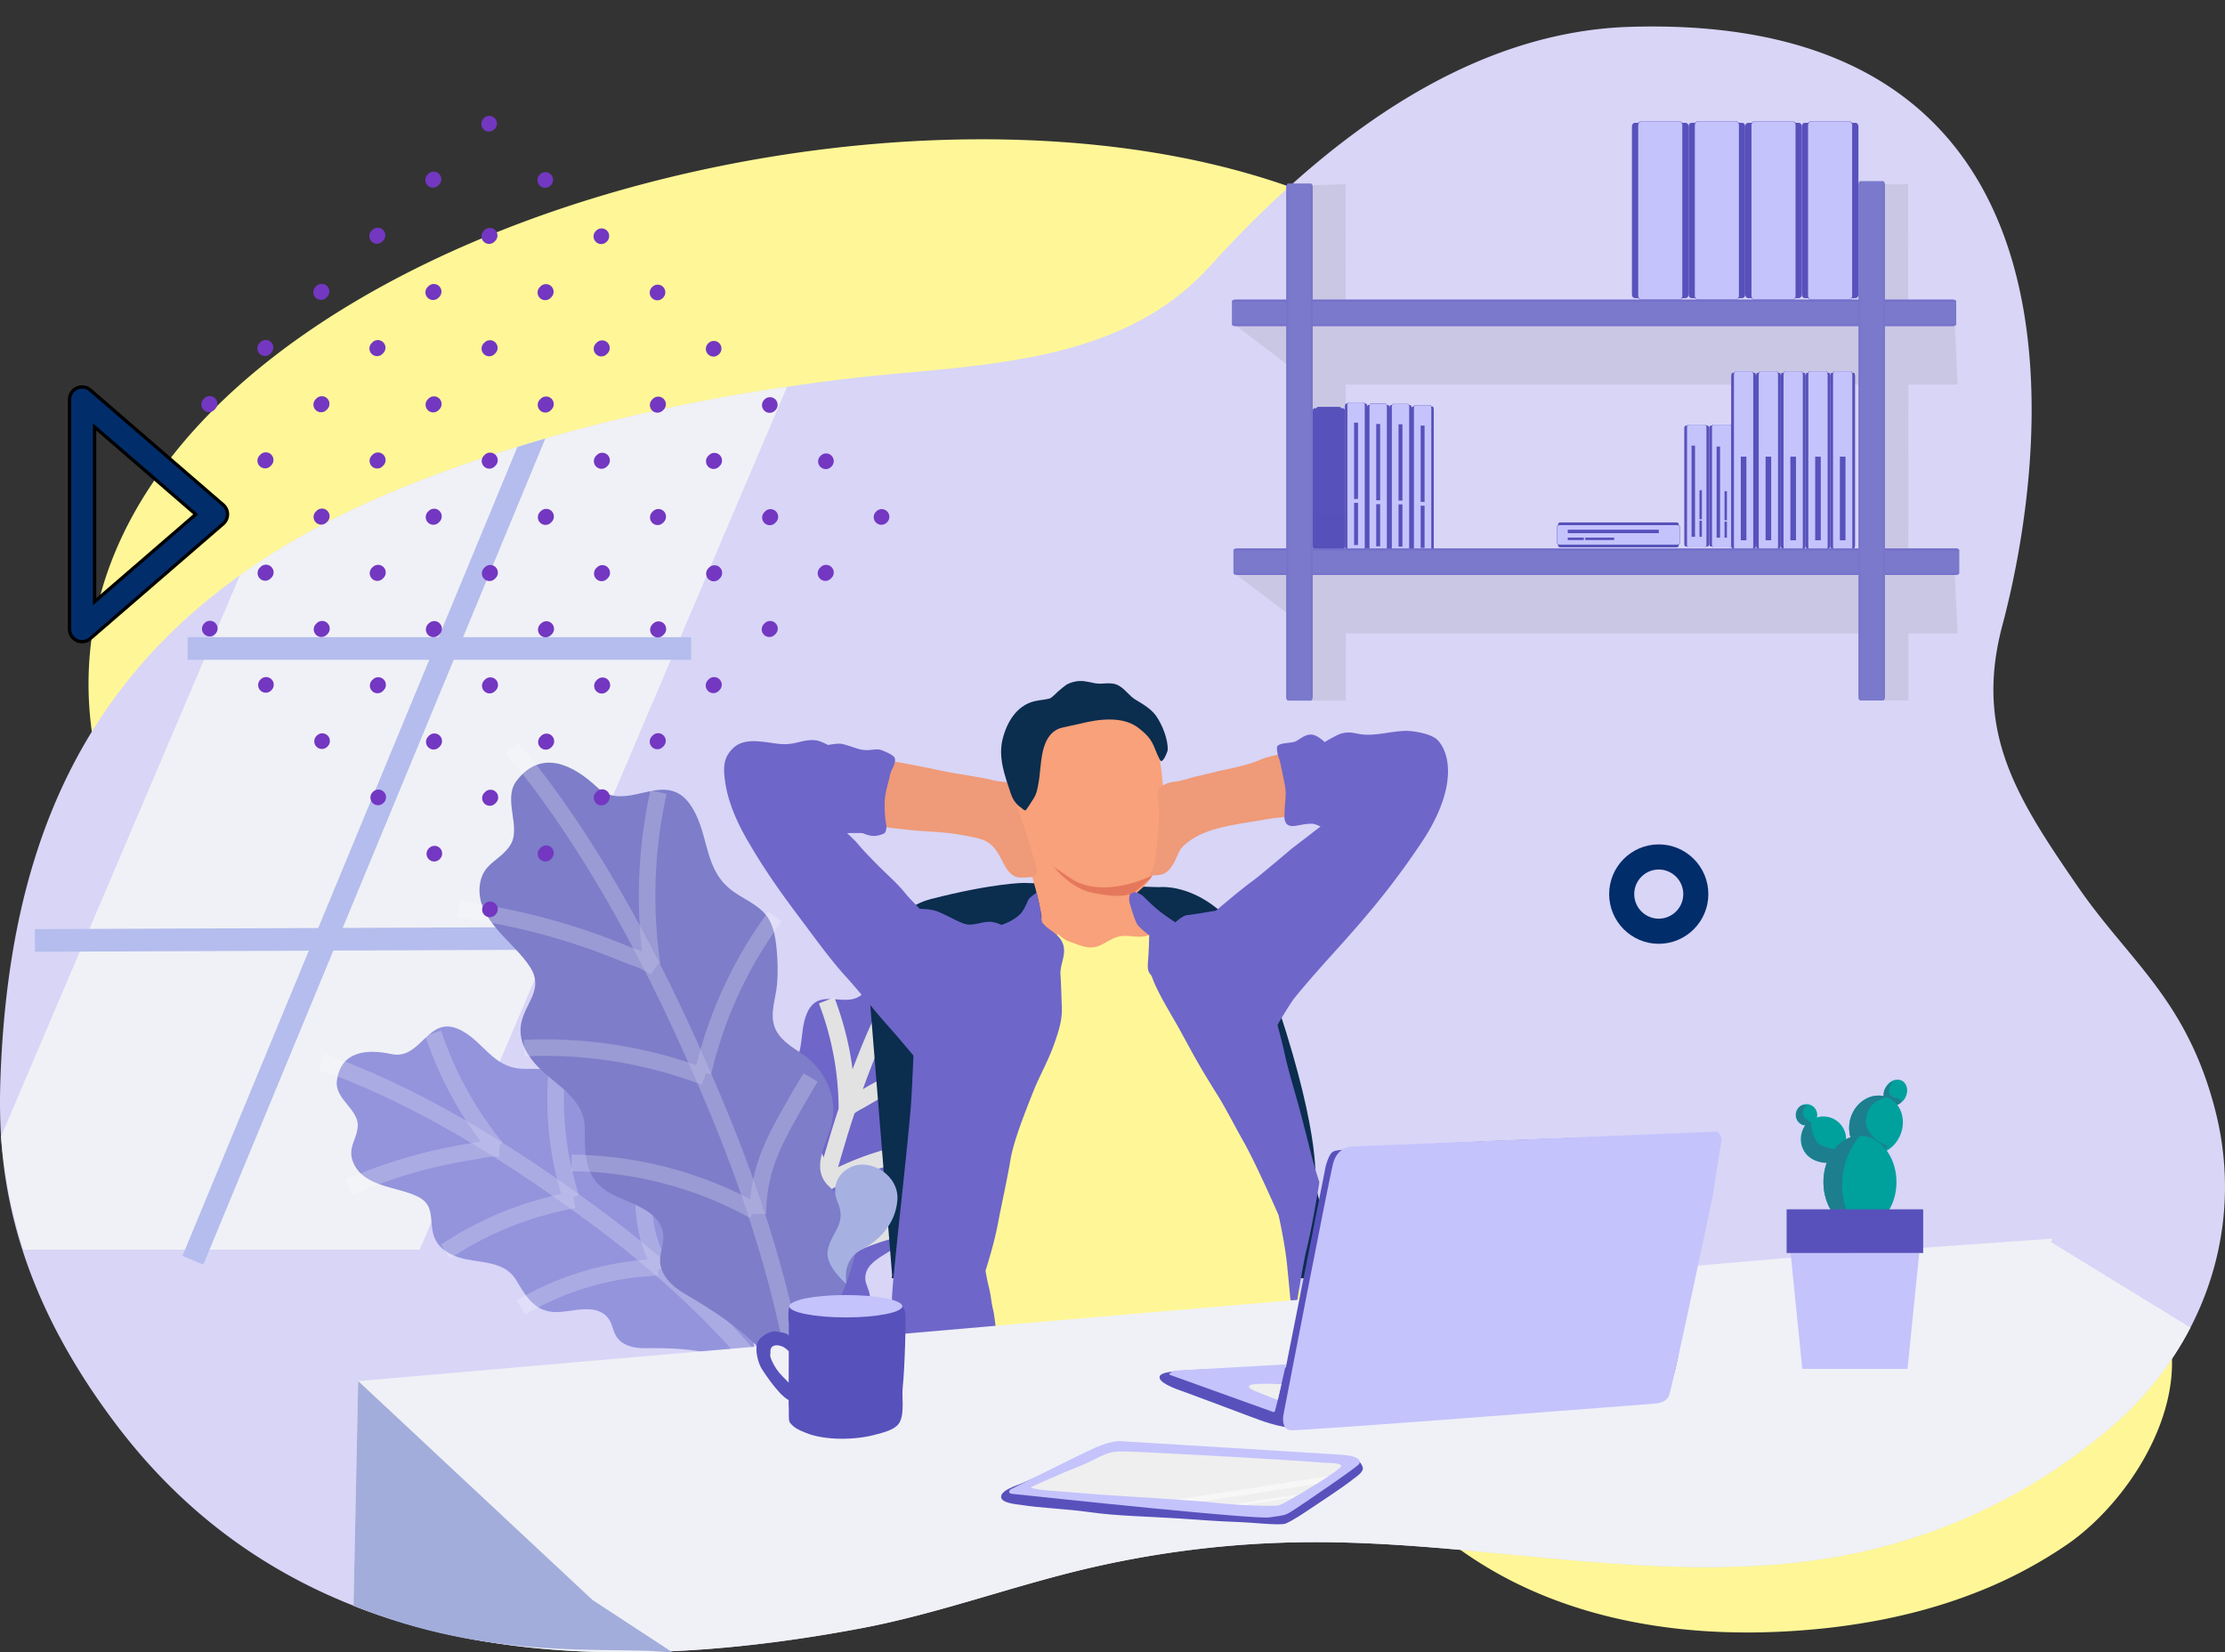
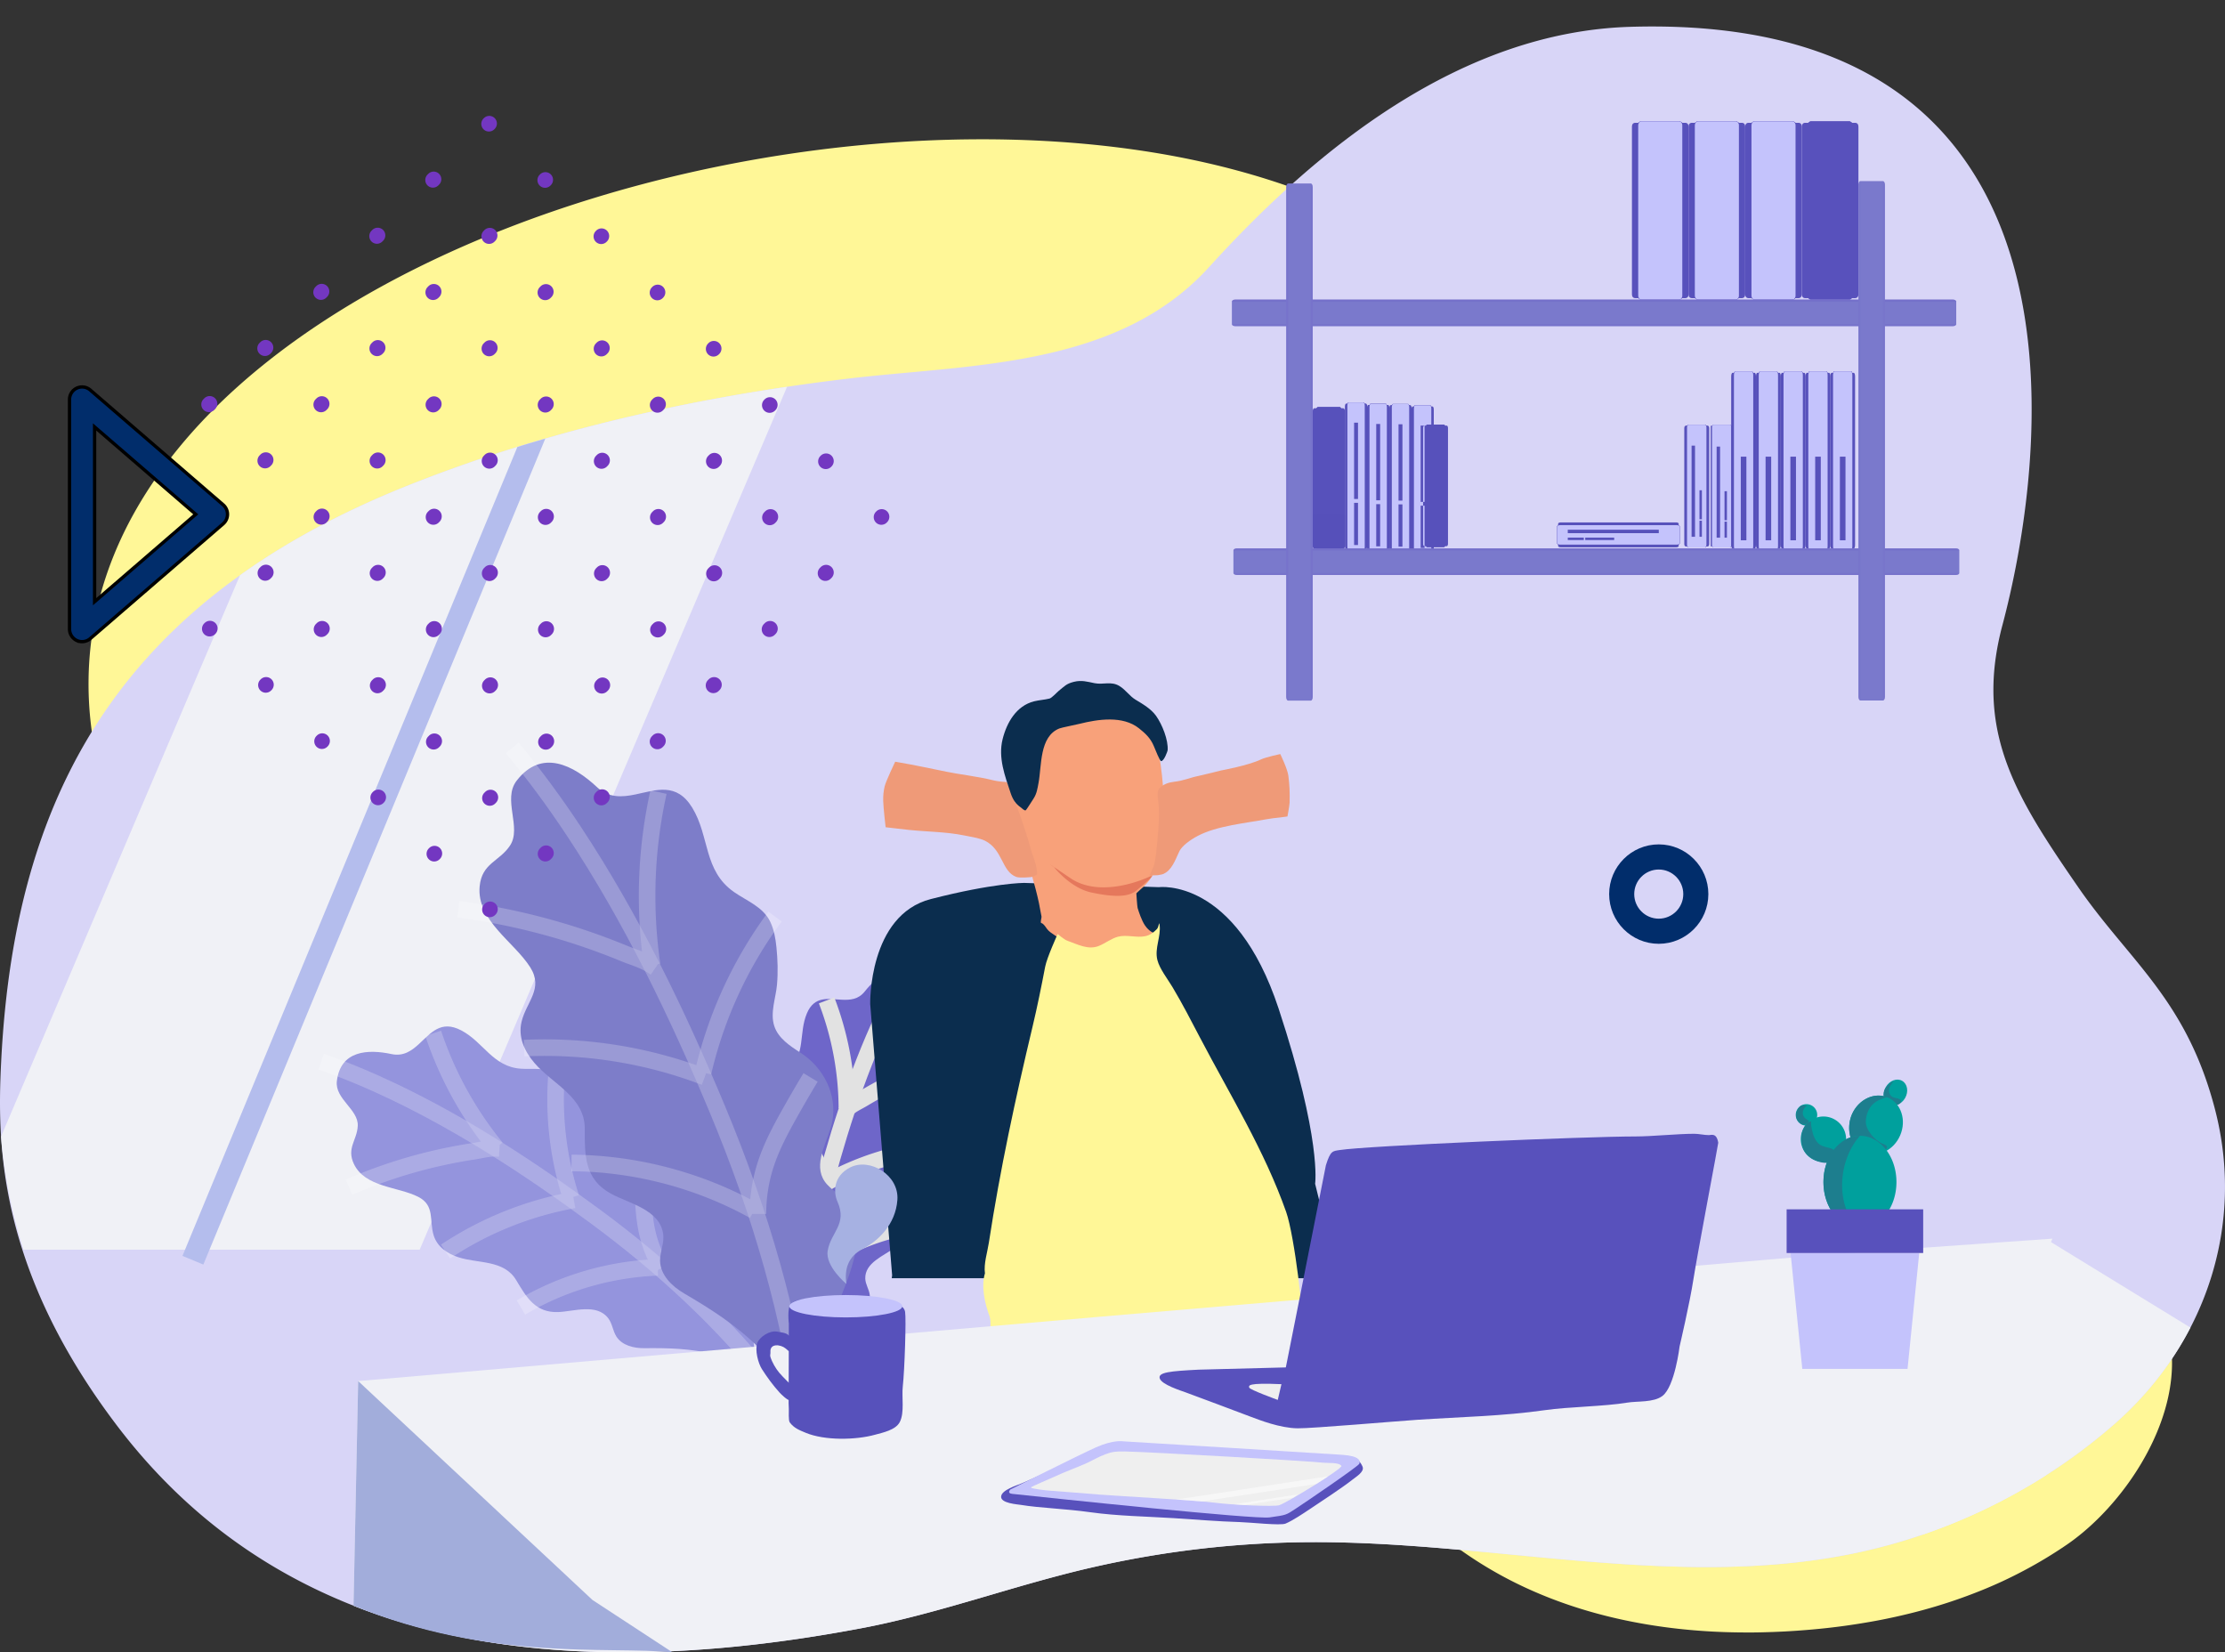
<svg xmlns="http://www.w3.org/2000/svg" width="672" height="499" fill="none">
  <rect width="100%" height="100%" fill="#333333" stroke="none" />
  <path d="M642.85 447.834c-5.488 7.656-12.117 14.227-18.8 18.77a134.495 134.495 0 01-12.117 7.348 141.676 141.676 0 01-7.227 3.62c-1.612.742-3.26 1.466-4.908 2.154a158.707 158.707 0 01-12.117 4.452 162.342 162.342 0 01-12.134 3.385c-4.003.959-8.06 1.792-12.117 2.462a198.514 198.514 0 01-12.135 1.683c-4.057.434-8.096.76-12.135.977-2.463.127-4.89.217-7.335.272-1.594.036-3.188.054-4.8.036-8.186-.018-16.373-.543-24.487-1.647-15.83-2.154-31.297-6.516-45.533-13.683a122.764 122.764 0 01-10.179-5.756c-41.149-25.883-58.319-72.2-52.831-117.087 2.59-21.086 10.16-41.846 22.603-60.018 19.343-28.235 49.644-48.308 83.06-55.53 1.123-.235 2.264-.47 3.387-.687 20.485-3.874 47.688-4.905 65.438 7.873 4.8 3.457 8.893 7.909 12.008 13.593 7.118 13.068 5.397 28.76 6.882 42.661 2.464 23.185 11.556 37.574 28.943 52.38a557.961 557.961 0 016.738 5.81c11.301 9.9 23.853 21.394 29.975 35.692 7.045 16.489.724 36.019-10.179 51.24zM132.096 325.188c-14.345-2.414-27.075-6.36-36.336-11.137-5.606-2.885-10.726-5.934-15.264-9.002a136.705 136.705 0 01-7.794-5.662 131.388 131.388 0 01-4.77-3.963 126.035 126.035 0 01-10.29-10.115 114.058 114.058 0 01-8.462-10.542c-2.52-3.538-4.836-7.177-6.872-10.879a118.847 118.847 0 01-5.539-11.196 133.229 133.229 0 01-4.327-11.467 142.723 142.723 0 01-2.067-7.054 80.023 80.023 0 01-1.11-4.67c-1.756-7.996-2.641-16.187-2.516-24.529.244-16.275 4.359-33.045 13.56-49.691a128.81 128.81 0 017.663-12.144c35.466-50.099 111.259-84.644 189.542-96.53 36.776-5.57 74.08-6.156 108.003-.993 52.711 8.032 93.795 29.893 113.491 59.73a141.437 141.437 0 011.92 3.041c11.123 18.503 18.832 44.654.762 66.884-4.889 6.011-11.642 11.716-20.722 16.939-20.888 11.966-48.213 16.314-71.76 23.102-39.279 11.309-62.005 25.709-83.636 48.363a825.123 825.123 0 01-8.507 8.807c-14.535 14.832-31.533 31.495-54.752 42.961-26.779 13.209-61.696 14.541-90.217 9.747z" fill="#FFF797" />
  <path d="M661.565 400.92c-5.653 10.907-13.484 20.875-23.221 29.353a171.647 171.647 0 01-20.348 15.206l-.022.011a173.883 173.883 0 01-36.78 17.774 170.645 170.645 0 01-20.265 5.632c-53.917 11.447-109.653-3.387-164.77-3.184a302.142 302.142 0 00-75.888 9.991c-.387.101-.777.203-1.163.308-.405.105-.81.214-1.215.323-.124.03-.252.067-.379.101a585.54 585.54 0 00-8.057 2.238l-2.04.585c-.683.196-1.366.395-2.048.594-.461.135-.919.266-1.38.401l-1.823.53-5.465 1.599c-1.208.353-2.416.706-3.623 1.055-1.707.496-3.417.988-5.128 1.472-.333.097-.667.188-1.001.285a532.872 532.872 0 01-4.58 1.273l-1.166.315-1.388.372c-.716.192-1.429.379-2.142.567-.345.09-.69.176-1.031.267-.345.086-.686.176-1.031.262-.346.087-.691.173-1.036.263a297.445 297.445 0 01-5.975 1.431c-.427.097-.855.195-1.282.289-.334.075-.664.146-.998.221-.555.12-1.11.241-1.662.357l-.877.184c-.867.176-1.733.353-2.603.522-.387.075-.773.15-1.163.221-25.704 4.851-50.069 7.363-72.907 7.254-.334 0-.664-.004-.994-.007-.24 0-.48-.004-.72-.008-.217 0-.435-.004-.652-.007-.372-.004-.747-.008-1.118-.015-.113 0-.225-.004-.338-.008-.427-.008-.859-.015-1.283-.026-.66-.012-1.32-.03-1.98-.053-.51-.015-1.02-.03-1.53-.049a58.755 58.755 0 01-1.189-.045 74.744 74.744 0 01-.964-.037l-1.028-.045c-.334-.015-.667-.03-1.001-.049-.615-.03-1.227-.064-1.842-.098l-.803-.045c-.547-.03-1.095-.067-1.642-.105-.499-.03-1.002-.067-1.501-.101-.337-.023-.671-.049-1.009-.075l-1.005-.079c-.919-.072-1.838-.15-2.749-.233l-.735-.068c-.349-.03-.694-.067-1.043-.101a5.982 5.982 0 01-.266-.026c-.537-.053-1.069-.109-1.606-.165l-.273-.027c-.529-.056-1.054-.116-1.583-.172a695.574 695.574 0 00-1.598-.188c-.199-.023-.394-.045-.589-.071-.559-.068-1.118-.139-1.676-.214-.525-.068-1.051-.136-1.572-.207l-.233-.034c-.487-.067-.971-.135-1.455-.206-.154-.023-.304-.042-.457-.068-.525-.075-1.051-.154-1.572-.236-.011 0-.019-.004-.03-.004a208.801 208.801 0 01-4.996-.826c-.217-.038-.435-.075-.656-.117-.345-.06-.69-.123-1.035-.187-.207-.038-.417-.075-.623-.117a261.333 261.333 0 01-1.549-.296c-.574-.113-1.144-.229-1.714-.342-.027-.007-.049-.011-.075-.019a217.796 217.796 0 01-3.545-.758c-.544-.12-1.084-.244-1.624-.368-.574-.135-1.148-.267-1.718-.406-.573-.138-1.144-.277-1.71-.42a182.877 182.877 0 01-3.394-.879 198.91 198.91 0 01-4.76-1.347l-.525-.158c-.473-.143-.942-.285-1.407-.428-.551-.169-1.102-.346-1.65-.518-.551-.177-1.099-.353-1.643-.533-.45-.147-.896-.297-1.343-.447-.225-.075-.45-.154-.675-.229-.39-.132-.772-.267-1.159-.402a93.758 93.758 0 01-1.706-.604c-.533-.196-1.065-.387-1.591-.582-.011-.004-.026-.008-.037-.015a127.581 127.581 0 01-2.01-.763l-1.159-.45a165.181 165.181 0 01-6.077-2.531c-25.152-11.034-46.906-27.817-64.771-51.091-.229-.297-.458-.593-.683-.894-14.65-19.328-23.355-37.046-28.445-52.878a139.504 139.504 0 01-6.437-33.72c-.015-.191-.026-.386-.037-.578-.54-8.463-.296-15.979.026-22.471 2.153-43.477 12.359-80.973 35.58-111.779 9.763-12.953 21.833-24.724 36.573-35.259.656-.469 1.32-.939 1.988-1.404 13.735-9.555 29.728-18.071 48.268-25.501a429.05 429.05 0 0128.9-10.381 489.942 489.942 0 017.827-2.433 431.672 431.672 0 015.225-1.539c20.685-5.978 41.798-10.588 62.855-14.061 3.391-.56 6.777-1.089 10.161-1.588a643.114 643.114 0 0118.539-2.474c30.111-3.586 65.822-3.372 92.985-20.391 5.75-3.6 11.113-7.975 15.963-13.321C397.828 44.65 441.337 9.625 492.414 8.1c81.207-2.422 110.879 39.561 118.797 85.832 5.979 34.928-.435 72.301-6.432 94.858-6.966 26.18.135 44.149 13.225 64.72 2.955 4.641 6.215 9.417 9.684 14.448 15.438 22.369 32.778 33.914 41.367 67.348 5.844 22.783 2.794 45.757-7.49 65.614z" fill="#D8D5F7" />
-   <path opacity=".2" d="M590.39 173.183h-14.028l-.015-57.042h14.921l-.882-18.086H576.34l-.03-42.44-14.088-.005.03 42.445H406.417l-.023-42.445-14.106.436.037 42.013H372.9l19.429 14.744.015 60.384H372.9l19.448 14.759.003 23.646h14.092l-.004-20.319h155.836l.007 20.281h14.088l-.004-20.281h14.906l-.882-18.09zm-183.951 0l-.011-57.042H562.26l.015 57.042H406.439z" fill="#939598" />
  <path d="M397.051 165.731s.401-.079.518 0c.176.12.266.356.446.356h6.631c.18 0 .274-.233.447-.356.112-.079.517 0 .517 0 .409 0 .582-.417.582-.932v-40.586c0-.514-.173-.931-.582-.931 0 0-.405.079-.517 0-.177-.124-.267-.357-.447-.357h-6.631c-.18 0-.27.233-.446.357-.113.079-.518 0-.518 0-.409 0-.581.417-.581.931v40.583c-.004.518.172.935.581.935z" fill="#5751BB" />
  <path opacity=".3" d="M397.051 165.73s.401-.078.518 0c.176.121.266.357.446.357h6.631c.18 0 .274-.233.447-.357.112-.078.517 0 .517 0v-42.444s-.405.078-.517 0c-.177-.124-.267-.357-.447-.357h-6.631c-.18 0-.27.233-.446.357-.113.078-.518 0-.518 0v42.444z" fill="#5751BB" />
  <path d="M397.546 123.875c0-.522.248-.946.555-.946h6.455c.308 0 .559.424.559.946v41.262c0 .522-.251.946-.559.946h-6.455c-.307 0-.555-.424-.555-.946v-41.262z" fill="#5751BB" />
  <path opacity=".5" d="M397.051 165.731s.401-.079.518 0c.176.12.266.356.446.356h6.631c.18 0 .274-.233.447-.356.112-.079.517 0 .517 0 .409 0 .582-.417.582-.932v-9.138c0-.128-.173-.233-.582-.233 0 0-.405.019-.517 0-.177-.03-.267-.086-.447-.086h-6.631c-.18 0-.27.056-.446.086-.113.019-.518 0-.518 0-.409 0-.581.105-.581.233v9.138c-.004.515.172.932.581.932z" fill="#5751BB" />
  <path d="M545.216 37.086s.709.093.9 0c.312-.162.473-.443.788-.443h11.665c.319 0 .48.281.784.443.199.093.908 0 .908 0 .72 0 1.027.514 1.027 1.156v50.634c0 .641-.307 1.16-1.027 1.16 0 0-.709-.098-.908 0-.308.154-.465.443-.784.443h-11.665c-.319 0-.476-.29-.788-.443-.191-.098-.9 0-.9 0-.716 0-1.027-.519-1.027-1.16V38.242c0-.642.311-1.156 1.027-1.156z" fill="#5851BC" />
  <path d="M545.216 37.086s.709.093.9 0c.312-.162.473-.443.788-.443h11.665c.319 0 .48.281.784.443.198.093.907 0 .907 0v52.95s-.709-.098-.907 0c-.308.154-.465.443-.784.443h-11.665c-.319 0-.476-.29-.788-.443-.191-.098-.9 0-.9 0v-52.95z" fill="#5851BC" />
-   <path d="M546.079 89.296c0 .657.439 1.186.983 1.186h11.346c.543 0 .986-.529.986-1.186V37.818c0-.65-.443-1.18-.986-1.18h-11.346c-.544 0-.983.526-.983 1.18v51.478z" fill="#C4C3FC" />
  <path d="M528.113 37.086s.705.093.904 0c.311-.162.472-.443.788-.443h11.661c.322 0 .483.281.791.443.191.093.9 0 .9 0 .72 0 1.028.514 1.028 1.156v50.634c0 .641-.308 1.16-1.028 1.16 0 0-.709-.098-.9 0-.308.154-.473.443-.791.443h-11.661c-.319 0-.481-.29-.788-.443-.199-.098-.904 0-.904 0-.72 0-1.024-.519-1.024-1.16V38.242c0-.642.304-1.156 1.024-1.156z" fill="#5851BC" />
  <path d="M528.113 37.086s.705.093.904 0c.311-.162.472-.443.788-.443h11.661c.322 0 .483.281.791.443.191.093.9 0 .9 0v52.95s-.709-.098-.9 0c-.308.154-.473.443-.791.443h-11.661c-.319 0-.481-.29-.788-.443-.199-.098-.904 0-.904 0v-52.95z" fill="#5851BC" />
  <path d="M528.983 89.296c0 .657.439 1.186.979 1.186h11.35c.543 0 .982-.529.982-1.186V37.818c0-.65-.439-1.18-.982-1.18h-11.35c-.54 0-.979.526-.979 1.18v51.478z" fill="#C4C3FC" />
  <path d="M511.013 37.086s.705.093.901 0c.311-.162.468-.443.791-.443h11.661c.319 0 .476.281.788.443.198.093.903 0 .903 0 .721 0 1.028.514 1.028 1.156v50.634c0 .641-.307 1.16-1.028 1.16 0 0-.705-.098-.903 0-.312.154-.469.443-.788.443h-11.661c-.323 0-.484-.29-.791-.443-.196-.098-.901 0-.901 0-.72 0-1.031-.519-1.031-1.16V38.242c0-.642.315-1.156 1.031-1.156z" fill="#5851BC" />
  <path d="M511.013 37.086s.705.093.9 0c.312-.162.469-.443.792-.443h11.661c.319 0 .476.281.788.443.198.093.903 0 .903 0v52.95s-.705-.098-.903 0c-.312.154-.469.443-.788.443h-11.661c-.323 0-.484-.29-.792-.443-.195-.098-.9 0-.9 0v-52.95z" fill="#5751BB" />
  <path d="M511.876 89.296c0 .657.439 1.186.983 1.186h11.349c.541 0 .983-.529.983-1.186V37.818c0-.65-.442-1.18-.983-1.18h-11.349c-.544 0-.983.526-.983 1.18v51.478z" fill="#C4C3FC" />
  <path d="M493.91 37.086s.709.093.9 0c.311-.162.473-.443.791-.443h11.662c.318 0 .48.281.791.443.191.093.9 0 .9 0 .72 0 1.028.514 1.028 1.156v50.634c0 .641-.304 1.16-1.028 1.16 0 0-.709-.098-.9 0-.311.154-.473.443-.791.443h-11.662c-.318 0-.48-.29-.791-.443-.191-.098-.9 0-.9 0-.716 0-1.028-.519-1.028-1.16V38.242c0-.642.308-1.156 1.028-1.156z" fill="#5851BC" />
  <path d="M493.91 37.086s.709.093.9 0c.311-.162.473-.443.792-.443h11.661c.318 0 .48.281.791.443.191.093.9 0 .9 0v52.95s-.709-.098-.9 0c-.311.154-.473.443-.791.443h-11.661c-.319 0-.481-.29-.792-.443-.191-.098-.9 0-.9 0v-52.95z" fill="#5751BB" />
  <path d="M494.776 89.296c0 .657.439 1.186.987 1.186h11.346c.544 0 .982-.529.982-1.186V37.818c0-.65-.438-1.18-.982-1.18h-11.346c-.544 0-.987.526-.987 1.18v51.478z" fill="#C4C3FC" />
  <path d="M406.593 121.9s.278.083.356 0c.124-.127.188-.368.312-.368h4.598c.124 0 .188.241.308.368.078.083.356 0 .356 0 .285 0 .405.432.405.961v41.953c0 .53-.12.962-.405.962 0 0-.278-.083-.356 0-.124.127-.184.368-.308.368h-4.598c-.124 0-.188-.241-.312-.368-.075-.083-.356 0-.356 0-.281 0-.401-.432-.401-.962v-41.953c0-.533.12-.961.401-.961z" fill="#5751BB" />
  <path d="M406.593 121.9s.277.083.356 0c.124-.127.188-.368.312-.368h4.598c.124 0 .188.241.308.368.078.083.356 0 .356 0v43.879s-.278-.082-.356 0c-.124.128-.184.368-.308.368h-4.598c-.124 0-.188-.24-.312-.368-.075-.082-.356 0-.356 0V121.9z" fill="#5751BB" />
  <path d="M406.938 165.167c0 .541.173.98.386.98h4.471c.214 0 .387-.439.387-.98v-42.659c0-.54-.173-.976-.387-.976h-4.471c-.213 0-.386.44-.386.976v42.659z" fill="#C4C3FC" />
  <path d="M410.149 151.846h-1.182v12.758h1.182v-12.758zM410.149 127.648h-1.182v23.049h1.182v-23.049zM413.277 122.294s.277.083.352 0c.124-.127.188-.367.312-.367h4.598c.124 0 .188.24.311.367.079.083.357 0 .357 0 .285 0 .405.432.405.962v41.953c0 .529-.12.961-.405.961 0 0-.278-.083-.357 0-.123.127-.183.368-.311.368h-4.598c-.124 0-.188-.241-.312-.368-.075-.083-.352 0-.352 0-.282 0-.405-.432-.405-.961v-41.953c0-.53.123-.962.405-.962z" fill="#5751BB" />
  <path d="M413.277 122.294s.277.083.352 0c.124-.127.188-.367.312-.367h4.598c.124 0 .188.24.311.367.079.083.357 0 .357 0v43.88s-.278-.083-.357 0c-.123.127-.183.367-.311.367h-4.598c-.124 0-.188-.24-.312-.367-.075-.083-.352 0-.352 0v-43.88z" fill="#5751BB" />
  <path d="M413.618 165.562c0 .54.173.979.386.979h4.471c.214 0 .387-.439.387-.979v-42.659c0-.541-.173-.976-.387-.976h-4.471c-.213 0-.386.439-.386.976v42.659z" fill="#C4C3FC" />
  <path d="M416.832 152.241h-1.181v12.757h1.181v-12.757zM416.832 128.043h-1.181v23.049h1.181v-23.049zM420.013 122.37s.278.082.353 0c.123-.128.187-.368.311-.368h4.598c.124 0 .188.24.312.368.078.082.356 0 .356 0 .285 0 .405.431.405.961v41.953c0 .529-.12.961-.405.961 0 0-.278-.083-.356 0-.124.128-.184.368-.312.368h-4.598c-.124 0-.188-.24-.311-.368-.075-.083-.353 0-.353 0-.281 0-.405-.432-.405-.961v-41.953c.004-.53.124-.961.405-.961z" fill="#5751BB" />
  <path d="M420.013 122.37s.278.082.353 0c.123-.128.187-.368.311-.368h4.598c.124 0 .188.24.312.368.078.082.356 0 .356 0v43.879s-.278-.083-.356 0c-.124.127-.184.368-.312.368h-4.598c-.124 0-.188-.241-.311-.368-.075-.083-.353 0-.353 0V122.37z" fill="#5751BB" />
  <path d="M420.358 165.637c0 .54.173.98.386.98h4.471c.214 0 .387-.44.387-.98v-42.659c0-.541-.173-.976-.387-.976h-4.471c-.213 0-.386.439-.386.976v42.659z" fill="#C4C3FC" />
  <path d="M423.569 152.316h-1.182v12.757h1.182v-12.757zM423.569 128.121h-1.182v23.049h1.182v-23.049zM426.697 122.764s.277.082.352 0c.124-.128.188-.368.312-.368h4.598c.124 0 .188.24.311.368.079.082.357 0 .357 0 .285 0 .405.432.405.961v41.953c0 .533-.12.961-.405.961 0 0-.278-.082-.357 0-.123.128-.183.368-.311.368h-4.598c-.124 0-.188-.24-.312-.368-.075-.082-.352 0-.352 0-.281 0-.405-.432-.405-.961v-41.953c.003-.529.124-.961.405-.961z" fill="#5751BB" />
  <path d="M426.697 122.764s.277.082.352 0c.124-.128.188-.368.312-.368h4.598c.124 0 .188.24.311.368.079.082.357 0 .357 0v43.879s-.278-.083-.357 0c-.123.128-.183.368-.311.368h-4.598c-.124 0-.188-.24-.312-.368-.075-.083-.352 0-.352 0v-43.879z" fill="#5751BB" />
  <path d="M427.038 166.035c0 .54.173.98.386.98h4.471c.214 0 .387-.44.387-.98v-42.663c0-.541-.173-.976-.387-.976h-4.471c-.213 0-.386.439-.386.976v42.663z" fill="#C4C3FC" />
-   <path d="M430.253 152.714h-1.182v12.757h1.182v-12.757zM430.253 128.516h-1.182v23.049h1.182v-23.049zM516.688 128.565s.312.067.398 0c.135-.109.206-.305.345-.305h5.135c.138 0 .21.199.345.305.086.067.401 0 .401 0 .315 0 .45.36.45.799v34.85c0 .439-.135.799-.45.799 0 0-.315-.067-.401 0-.135.106-.207.305-.345.305h-5.135c-.139 0-.214-.199-.345-.305-.086-.067-.398 0-.398 0-.319 0-.45-.36-.45-.799v-34.85c-.004-.443.131-.799.45-.799z" fill="#5751BB" />
+   <path d="M430.253 152.714h-1.182v12.757h1.182v-12.757zM430.253 128.516h-1.182v23.049h1.182v-23.049zs.312.067.398 0c.135-.109.206-.305.345-.305h5.135c.138 0 .21.199.345.305.086.067.401 0 .401 0 .315 0 .45.36.45.799v34.85c0 .439-.135.799-.45.799 0 0-.315-.067-.401 0-.135.106-.207.305-.345.305h-5.135c-.139 0-.214-.199-.345-.305-.086-.067-.398 0-.398 0-.319 0-.45-.36-.45-.799v-34.85c-.004-.443.131-.799.45-.799z" fill="#5751BB" />
  <path d="M516.688 128.565s.311.067.398 0c.135-.109.206-.305.345-.305h5.135c.138 0 .21.199.345.305.086.067.401 0 .401 0v36.448s-.315-.067-.401 0c-.135.106-.207.305-.345.305h-5.135c-.139 0-.214-.199-.345-.305-.087-.067-.398 0-.398 0v-36.448z" fill="#5751BB" />
  <path d="M517.067 164.507c0 .45.195.811.431.811h4.996c.24 0 .432-.361.432-.811v-35.436c0-.45-.192-.814-.432-.814h-4.996c-.236 0-.431.364-.431.814v35.436z" fill="#C4C3FC" />
  <path d="M521.572 157.534h-.728v4.847h.728v-4.847zM521.572 148.343h-.728v8.756h.728v-8.756zM519.501 134.865h-1.039v27.516h1.039v-27.516zM509.142 128.565s.311.067.397 0c.135-.109.207-.305.342-.305h5.138c.139 0 .21.199.349.305.086.067.398 0 .398 0 .315 0 .45.36.45.799v34.85c0 .439-.135.799-.45.799 0 0-.312-.067-.398 0-.135.106-.206.305-.349.305h-5.138c-.135 0-.207-.199-.342-.305-.086-.067-.397 0-.397 0-.315 0-.45-.36-.45-.799v-34.85c-.004-.443.131-.799.45-.799z" fill="#5751BB" />
  <path d="M509.142 128.565s.311.067.397 0c.135-.109.207-.305.342-.305h5.138c.139 0 .21.199.349.305.086.067.397 0 .397 0v36.448s-.311-.067-.397 0c-.135.106-.206.305-.349.305h-5.138c-.135 0-.207-.199-.342-.305-.086-.067-.397 0-.397 0v-36.448z" fill="#5751BB" />
  <path d="M509.521 164.507c0 .45.195.811.431.811h4.992c.24 0 .439-.361.439-.811v-35.436c0-.45-.199-.814-.439-.814h-4.992c-.236 0-.431.364-.431.814v35.436z" fill="#C4C3FC" />
  <path d="M514.006 157.253h-.727v4.847h.727v-4.847zM514.006 148.062h-.727v8.755h.727v-8.755zM511.936 134.583h-1.039V162.1h1.039v-27.517zM507.004 158.214s-.068.312 0 .398c.109.135.307.206.307.345v5.14c0 .143-.198.211-.307.346-.068.086 0 .398 0 .398 0 .315-.36.454-.795.454h-34.818c-.435 0-.796-.135-.796-.454 0 0 .068-.312 0-.398-.101-.135-.303-.207-.303-.346v-5.14c0-.142.202-.21.303-.345.068-.086 0-.398 0-.398 0-.315.361-.451.796-.451h34.818c.435 0 .795.136.795.451z" fill="#5751BB" />
  <path d="M507.004 158.214s-.068.312 0 .398c.109.135.307.206.307.345v5.14c0 .143-.198.211-.307.346-.068.086 0 .398 0 .398h-36.412s.067-.312 0-.398c-.102-.135-.304-.207-.304-.346v-5.14c0-.142.202-.21.304-.345.067-.086 0-.398 0-.398h36.412z" fill="#5751BB" />
  <path d="M471.098 158.597c-.45 0-.814.195-.814.435v4.998c0 .24.364.435.814.435h35.396c.453 0 .814-.195.814-.435v-4.998c0-.24-.364-.435-.814-.435h-35.396z" fill="#C4C3FC" />
  <path d="M478.344 162.355h-4.842v.732h4.842v-.732zM487.522 162.355h-8.746v.732h8.746v-.732zM500.991 159.975h-27.489v1.04h27.489v-1.04zM553.239 112.585s.311.098.394 0c.135-.157.21-.446.349-.446h5.104c.139 0 .211.289.346.446.086.098.393 0 .393 0 .315 0 .45.518.45 1.164v50.761c0 .642-.135 1.164-.45 1.164 0 0-.307-.101-.393 0-.135.154-.207.443-.346.443h-5.104c-.139 0-.214-.289-.349-.443-.086-.101-.394 0-.394 0-.315 0-.446-.522-.446-1.164v-50.761c0-.646.131-1.164.446-1.164z" fill="#5751BB" />
  <path d="M553.239 112.585s.311.098.394 0c.135-.157.21-.446.349-.446h5.104c.139 0 .211.289.346.446.086.098.393 0 .393 0v53.089s-.307-.101-.393 0c-.135.154-.207.443-.346.443h-5.104c-.139 0-.214-.289-.349-.443-.086-.101-.394 0-.394 0v-53.089z" fill="#5751BB" />
  <path d="M553.622 164.935c0 .653.191 1.182.431 1.182h4.97c.236 0 .427-.529.427-1.182v-51.614c0-.657-.191-1.182-.427-1.182h-4.97c-.236 0-.431.525-.431 1.182v51.614z" fill="#C4C3FC" />
  <path d="M545.775 112.585s.308.098.394 0c.139-.157.206-.446.349-.446h5.108c.139 0 .21.289.349.446.086.098.394 0 .394 0 .315 0 .446.518.446 1.164v50.761c0 .642-.131 1.164-.446 1.164 0 0-.311-.101-.394 0-.135.154-.206.443-.349.443h-5.108c-.139 0-.21-.289-.349-.443-.086-.101-.394 0-.394 0-.315 0-.45-.522-.45-1.164v-50.761c0-.646.139-1.164.45-1.164z" fill="#5751BB" />
  <path d="M545.775 112.585s.308.098.394 0c.139-.157.206-.446.349-.446h5.108c.139 0 .21.289.349.446.086.098.394 0 .394 0v53.089s-.311-.101-.394 0c-.135.154-.206.443-.349.443h-5.108c-.139 0-.21-.289-.349-.443-.086-.101-.394 0-.394 0v-53.089z" fill="#5751BB" />
  <path d="M546.154 164.935c0 .653.195 1.182.431 1.182h4.97c.24 0 .431-.529.431-1.182v-51.614c0-.657-.191-1.182-.431-1.182h-4.97c-.236 0-.431.525-.431 1.182v51.614z" fill="#C4C3FC" />
  <path d="M538.285 112.585s.307.098.394 0c.135-.157.206-.446.345-.446h5.108c.139 0 .214.289.349.446.086.098.394 0 .394 0 .319 0 .454.518.454 1.164v50.761c0 .642-.135 1.164-.454 1.164 0 0-.304-.101-.394 0-.135.154-.21.443-.349.443h-5.108c-.139 0-.21-.289-.345-.443-.087-.101-.394 0-.394 0-.315 0-.45-.522-.45-1.164v-50.761c0-.646.139-1.164.45-1.164z" fill="#5751BB" />
  <path d="M538.285 112.585s.307.098.394 0c.135-.157.206-.446.345-.446h5.108c.139 0 .214.289.349.446.086.098.394 0 .394 0v53.089s-.304-.101-.394 0c-.135.154-.21.443-.349.443h-5.108c-.139 0-.21-.289-.345-.443-.087-.101-.394 0-.394 0v-53.089z" fill="#5751BB" />
  <path d="M538.667 164.935c0 .653.192 1.182.432 1.182h4.966c.24 0 .435-.529.435-1.182v-51.614c0-.657-.195-1.182-.435-1.182h-4.966c-.24 0-.432.525-.432 1.182v51.614z" fill="#C4C3FC" />
  <path d="M530.798 112.585s.308.098.394 0c.135-.157.206-.446.349-.446h5.105c.142 0 .21.289.345.446.086.098.394 0 .394 0 .319 0 .454.518.454 1.164v50.761c0 .642-.132 1.164-.454 1.164 0 0-.308-.101-.394 0-.135.154-.203.443-.345.443h-5.105c-.139 0-.21-.289-.349-.443-.086-.101-.394 0-.394 0-.318 0-.45-.522-.45-1.164v-50.761c0-.646.135-1.164.45-1.164z" fill="#5751BB" />
  <path d="M530.798 112.585s.308.098.394 0c.135-.157.207-.446.349-.446h5.105c.142 0 .21.289.345.446.086.098.394 0 .394 0v53.089s-.308-.101-.394 0c-.135.154-.203.443-.345.443h-5.105c-.139 0-.21-.289-.349-.443-.086-.101-.394 0-.394 0v-53.089z" fill="#5751BB" />
  <path d="M531.177 164.935c0 .653.195 1.182.432 1.182h4.966c.24 0 .431-.529.431-1.182v-51.614c0-.657-.191-1.182-.431-1.182h-4.966c-.237 0-.432.525-.432 1.182v51.614z" fill="#C4C3FC" />
  <path d="M523.308 112.585s.308.098.39 0c.139-.157.21-.446.349-.446h5.109c.138 0 .21.289.345.446.086.098.393 0 .393 0 .316 0 .454.518.454 1.164v50.761c0 .642-.135 1.164-.454 1.164 0 0-.311-.101-.393 0-.135.154-.207.443-.345.443h-5.109c-.139 0-.21-.289-.349-.443-.082-.101-.39 0-.39 0-.315 0-.45-.522-.45-1.164v-50.761c.004-.646.135-1.164.45-1.164z" fill="#5751BB" />
  <path d="M523.308 112.585s.308.098.39 0c.139-.157.21-.446.349-.446h5.109c.138 0 .21.289.345.446.086.098.394 0 .394 0v53.089s-.312-.101-.394 0c-.135.154-.207.443-.345.443h-5.109c-.139 0-.21-.289-.349-.443-.082-.101-.39 0-.39 0v-53.089z" fill="#5751BB" />
  <path d="M523.687 164.935c0 .653.191 1.182.431 1.182h4.97c.24 0 .431-.529.431-1.182v-51.614c0-.657-.191-1.182-.431-1.182h-4.97c-.24 0-.431.525-.431 1.182v51.614z" fill="#C4C3FC" />
  <path d="M557.38 137.91h-1.692v25.252h1.692V137.91zM549.916 137.91h-1.688v25.252h1.688V137.91zM542.426 137.91h-1.692v25.252h1.692V137.91zM534.939 137.91h-1.695v25.252h1.695V137.91zM527.449 137.91h-1.692v25.252h1.692V137.91z" fill="#5751BB" />
  <path d="M372.521 173.014c0 .346.432.624.964.624h217.303c.536 0 .967-.278.967-.624v-6.773c0-.342-.431-.619-.967-.619H373.485c-.532 0-.964.277-.964.619v6.773z" fill="#7A79CC" />
  <path opacity=".5" d="M591.755 166.241c0-.342-.431-.619-.967-.619H373.485c-.532 0-.964.277-.964.619h219.234z" fill="#6E66C9" />
  <path opacity=".3" d="M372.521 173.014c0 .346.432.624.964.624h217.303c.536 0 .967-.278.967-.624H372.521z" fill="#6E66C9" />
  <path d="M372.052 97.875c0 .342.447.623.998.623h216.781c.551 0 .998-.278.998-.623v-6.773c0-.342-.447-.623-.998-.623H373.054c-.552 0-.998.278-.998.623v6.773h-.004z" fill="#7A79CC" />
  <path opacity=".3" d="M372.052 97.875c0 .342.447.623.998.623h216.781c.551 0 .998-.278.998-.623H372.052z" fill="#6E66C9" />
  <path opacity=".5" d="M590.833 91.102c0-.342-.447-.623-.998-.623H373.054c-.551 0-.998.278-.998.623h218.777z" fill="#6E66C9" />
  <path d="M561.907 54.694c-.341 0-.619.485-.619 1.078v154.694c0 .597.278 1.077.619 1.077h6.77c.341 0 .619-.48.619-1.077V55.776c0-.597-.278-1.078-.619-1.078h-6.77v-.004z" fill="#7A79CC" />
  <path opacity=".2" d="M568.677 211.547c.341 0 .619-.481.619-1.078V55.776c0-.597-.278-1.078-.619-1.078v156.849zM561.907 54.694c-.341 0-.619.485-.619 1.078v154.694c0 .597.278 1.077.619 1.077V54.694z" fill="#6E66C9" />
  <path d="M389.085 55.415c-.342 0-.623.496-.623 1.112v153.95c0 .616.277 1.111.623 1.111h6.766c.341 0 .619-.495.619-1.111V56.523c0-.612-.278-1.112-.619-1.112h-6.766v.004z" fill="#7A79CC" />
  <path opacity=".3" d="M395.847 211.584c.341 0 .619-.495.619-1.111V56.523c0-.612-.278-1.112-.619-1.112v156.173zM389.084 55.415c-.341 0-.622.496-.622 1.112v153.95c0 .616.277 1.111.622 1.111V55.415z" fill="#6E66C9" />
  <path d="M237.709 116.809l-32.197 75.616-2.91 6.833-34.364 80.696-2.915 6.845-38.572 90.589H7.102a150.983 150.983 0 01-6.75-33.584 30.646 30.646 0 01-.05-.556l.012-.023 23.783-55.856 2.914-6.844 11.654-27.371 22.95-53.899 2.911-6.834 7.967-18.708c.656-.473 1.32-.939 1.988-1.405 13.735-9.555 29.728-18.07 48.268-25.5a429.23 429.23 0 0128.899-10.382 489.814 489.814 0 017.828-2.432c1.74-.526 3.481-1.037 5.225-1.54 20.685-5.977 41.798-10.588 62.855-14.06 3.383-.556 6.77-1.086 10.153-1.585z" fill="#F0F1F6" />
  <path d="M164.693 132.458l-24.83 59.967-2.828 6.833-33.524 80.959-2.832 6.845-37.402 90.326-1.864 4.501-6.305-2.616.78-1.885 37.391-90.296 2.836-6.845 33.535-80.989 2.828-6.833 23.787-57.448a427.87 427.87 0 018.428-2.519z" fill="#B4BDED" />
-   <path d="M208.738 192.425H56.672v6.833h152.066v-6.833zM168.772 279.954l-158.232.636.028 6.833 158.232-.636-.028-6.833z" fill="#B4BDED" />
  <path d="M254.103 301.903c2.596.143 5.135-.037 7.07-2.478 3.792-4.791 9.396-8.958 15.059-3.507 3.267 3.143.312 9.023 3.099 12.109 2.468 2.726 5.824 2.504 6.908 6.848 1.594 6.39-4.958 11.504-7.283 16.805-1.951 4.449 1.71 6.409 3.188 10.059 1.14 2.812.288 5.699-1.291 8.226-2.786 4.453-8.574 7.828-7.647 13.869.772 5.046 1.504 9.544-3.117 13.051-3.166 2.403-8.893 4.423-8.758 9.236.049 1.704 1.133 3.217 1.35 4.911.349 2.673-1.519 5.143-3.616 6.837-4.771 3.852-8.979 7.505-12.677 12.491-1.583 2.133-7.678 6.792-5.547 9.964-3.875-5.77-7.997-11.391-11.466-17.424-2.855-4.96-7.172-12.225-3.59-17.902 1.114-1.764 3.064-3.015 3.698-5.005 1.144-3.593-2.231-7.197-3.375-10.381-1.797-5.001.082-10.573 3.99-14.008 1.85-1.626 3.856-3.413 4.261-5.842.443-2.654-1.08-5.241-1.688-7.753-.562-2.313-.851-4.753-.963-7.126-.079-1.675-.045-3.383.446-4.99.93-3.052 3.822-4.603 6.016-6.675 5.225-4.934 3.019-11.241 5.532-17.189 2.258-5.335 6.399-4.344 10.401-4.126z" fill="#6E66C9" />
  <path d="M239.94 426.512c-.551-21.025 2.405-42.002 7.513-62.363 4.876-19.422 10.907-38.844 19.365-57.023 2.794-6.008 5.881-11.883 9.324-17.541" stroke="#E2E2E2" stroke-width="5" stroke-miterlimit="10" />
  <path d="M290.932 318.63a126.3 126.3 0 00-29.995 12.994c-2.378 1.423-3.679 1.825-5.709 3.717M248.991 357.451a86.188 86.188 0 0133.426-10.629M243.447 384.191a73.733 73.733 0 0133.239-14.241M255.78 334.684a91.935 91.935 0 00-6.125-32.571M249.171 356.546a81.08 81.08 0 00-18.075-27.513M242.791 384.923a30.353 30.353 0 00-2.806-9.018c-1.624-3.297-3.833-6.27-6.087-9.172a251.034 251.034 0 00-4.966-6.195" stroke="#E2E2E2" stroke-width="5" stroke-miterlimit="10" />
  <path d="M126.589 315.235c-2.276 2.099-4.748 3.86-8.367 3.083-7.112-1.524-15.408-1.104-16.485 8.196-.622 5.365 6.545 8.523 6.316 13.471-.202 4.374-3.454 6.721-1.162 11.53 3.372 7.078 13.262 6.807 19.406 9.912 5.157 2.606 3.278 7.186 4.685 11.658 1.084 3.447 4.047 5.455 7.411 6.578 5.93 1.979 13.795.687 17.52 6.942 3.109 5.219 5.84 9.905 12.737 9.623 4.726-.191 11.515-2.681 15.033 1.843 1.245 1.6 1.395 3.815 2.472 5.535 1.703 2.718 5.288 3.574 8.495 3.536 7.299-.078 13.927.087 21.102 1.863 3.064.758 12.19.416 12.636 4.948-.81-8.237-1.275-16.527-2.652-24.697-1.132-6.721-2.663-16.666-10.25-19.163-2.36-.777-5.094-.447-7.183-1.791-3.773-2.433-3.394-8.301-4.756-12.097-2.138-5.955-8.075-9.646-14.264-9.841-2.926-.09-6.125-.214-8.334-2.136-2.412-2.103-2.978-5.636-4.313-8.399-1.234-2.549-2.817-5.009-4.509-7.276-1.196-1.6-2.52-3.143-4.182-4.243-3.166-2.095-6.995-1.329-10.577-1.566-8.533-.566-11.278-8.034-18.09-11.593-6.125-3.203-9.174.844-12.689 4.084z" fill="#9494DD" />
  <g opacity=".47" stroke="#fff" stroke-width="5" stroke-miterlimit="10">
    <path opacity=".47" d="M233.89 418.947c-15.4-19.73-33.989-36.757-54.093-51.588-19.177-14.143-39.412-27.411-60.938-37.695-7.111-3.398-14.391-6.454-21.837-9.041" />
    <path opacity=".47" d="M105.42 358.521a150.202 150.202 0 0137.384-10.805c3.263-.5 4.76-1.115 8.053-.916M173.32 362.377a102.685 102.685 0 00-38.745 15.581M198.645 382.738c-14.489.526-28.828 4.734-41.307 12.12M149.855 346.612a109.353 109.353 0 01-19.02-34.56M172.469 361.683a96.563 96.563 0 01-4.216-38.976M199.804 382.907a36.23 36.23 0 01-4.25-10.408c-1.001-4.261-1.223-8.661-1.35-13.039-.09-3.15-.131-6.304-.128-9.458" />
  </g>
  <path d="M191.905 239.92c-4.014.83-8.012 1.141-11.594-2.208-7.029-6.574-16.728-11.759-24.278-1.937-4.355 5.662 1.624 14.128-1.999 19.587-3.207 4.825-8.492 5.268-9.163 12.289-.987 10.328 10.415 16.764 15.276 24.475 4.081 6.473-1.166 10.389-2.618 16.419-1.117 4.648.878 8.947 3.931 12.514 5.382 6.289 15.183 10.186 15.153 19.82-.026 8.038-.112 15.221 7.903 19.602 5.495 3.004 14.886 4.806 15.798 12.337.322 2.666-1.009 5.279-.957 7.964.083 4.246 3.567 7.659 7.232 9.803 8.334 4.888 15.738 9.593 22.673 16.497 2.963 2.951 13.548 8.782 10.971 14.226 4.685-9.897 9.793-19.617 13.795-29.826 3.29-8.395 8.316-20.725 1.407-28.729-2.15-2.49-5.476-3.976-6.932-6.931-2.625-5.332 1.797-11.733 2.832-16.963 1.628-8.215-2.599-16.452-9.485-20.89-3.26-2.099-6.804-4.419-8.001-8.106-1.309-4.029.458-8.422.818-12.473.334-3.736.214-7.603-.165-11.327-.27-2.628-.72-5.283-1.861-7.667-2.164-4.535-7.028-6.277-10.933-8.992-9.294-6.462-7.329-16.805-12.636-25.482-4.764-7.794-10.982-5.283-17.167-4.002z" fill="#7D7DC9" />
  <g opacity=".47" stroke="#fff" stroke-width="5" stroke-miterlimit="10">
    <path opacity=".47" d="M243.076 430.732c-4.051-32.882-13.555-64.874-26.27-95.399-12.134-29.12-26.064-57.966-43.486-84.307-5.758-8.703-11.935-17.132-18.623-25.144" />
    <path opacity=".47" d="M138.438 274.596a198.87 198.87 0 0149.765 13.228c4.039 1.659 6.159 1.978 9.759 4.453M212.845 325.26a135.846 135.846 0 00-54.558-8.737M227.724 365.621c-16.796-9.281-35.924-14.282-55.109-14.41M196.95 291.379a144.756 144.756 0 011.935-52.176M212.35 323.893a127.793 127.793 0 0121.732-47.093M228.921 366.605a47.934 47.934 0 012.261-14.703c1.76-5.519 4.505-10.663 7.341-15.713a414.213 414.213 0 016.286-10.813" />
  </g>
  <path d="M269.327 386.019l.117-.893-6.624-81.92s-.585-26.834 18.315-31.696c18.9-4.862 28.126-4.877 28.126-4.877l40.771 1.284s23.044-3.03 36.134 36.659 11.028 52.913 11.028 52.913l7.036 28.53H269.327z" fill="#0B2D4E" />
  <path fill-rule="evenodd" clip-rule="evenodd" d="M314.52 278.768c-.454-.075.12-1.618.037-1.998-.292-1.321-.483-2.677-.761-4.006-1.185-5.628-3.173-11.654-4.55-17.158 0 0-1.747-.484-2.059-.717-2.044-1.536-5.356-5.294-4.894-8.08.24-1.445 1.23-2.016 2.288-2.861 1.995-1.595 3.814-2.342 4.894-4.772 2.026-4.561 1.902-9.881 4.002-14.439 4.224-9.158 16.222-13.941 25.385-10.119 5.413 2.257 8.346 5.02 10.341 10.355 1.151 3.071 1.74 8.786 2.007 12.011.345 4.141.72 10.253.191 14.488-.469 3.755-1.009 6.879-2.209 10.483-.904 2.707-2.701 4.964-4.831 6.743-.499.417-1.155 1.1-1.155 1.1s.236 3.916.382 4.412c.3.999 1.204 3.811 2.262 5.324 1.26 1.809 2.674 2.256 2.674 2.256s.536 2.482-2.397 4.318c-2.419 1.513-6.98.42-9.673.721-2.044.229-3.03 1.389-4.932 2.102-1.515.567-3.109.961-4.677.721-3.083-.469-5.84-.965-5.84-.965s.566-3.277-.116-4.261c-1.088-1.573-3.533-2.384-4.647-3.871-.409-.556-1.081-1.682-1.722-1.787z" fill="#F8A17A" />
  <path fill-rule="evenodd" clip-rule="evenodd" d="M306.658 242.435c-.225-1.348-1.196-3.041-1.612-4.145-.162-.428-.964-2.098-.964-2.098s-2.637-.169-3.946-.507c-4.486-1.16-10.979-1.911-14.29-2.628-3.312-.721-10.761-2.178-10.761-2.178l-4.719-.849s-2.798 5.876-3.173 7.412c-.352 1.457-.48 2.917-.446 4.423.052 2.155.735 7.959.735 7.959s5.007.593 6.845.785c5.641.597 11.192.556 16.8 1.671 1.699.338 4.711.811 6.29 1.58 5.509 2.696 5.056 9.319 9.526 10.963 1.114.41 4.528.046 4.528.046s1.822-.451 1.781-1.078c-.109-1.667-.551-3.525-1.178-5.072-.682-1.69-1.061-3.586-1.612-5.332-.859-2.703-1.403-4.445-2.348-7.122-1.017-2.872-1.456-3.83-1.456-3.83zM386.669 227.718s2.172 4.449 2.446 6.544c.382 2.962.442 5.125.378 8.102-.015.766-.649 4.205-.649 4.205s-1.725.255-2.265.304c-1.332.124-2.776.293-4.085.537-6.323 1.187-14.942 1.975-20.715 5.009-2.472 1.299-4.718 3.03-5.528 4.546-.811 1.517-1.913 5.125-4.13 6.541-1.099.702-1.189.525-2.449.796-.154.033-2.509.079-2.509.079s1.354-2.858 1.459-3.338c.502-2.339.72-4.798.93-7.179.315-3.585.716-7.775.322-11.346-.108-.995-.558-3.507.237-4.397 1.192-1.329 2.951-1.862 4.576-2.042 2.843-.315 4.459-1.168 7.253-1.746 1.782-.368 6.808-1.648 6.808-1.648s8.33-1.513 12.1-3.345c1.343-.654 5.821-1.622 5.821-1.622z" fill="#EF9A78" />
  <path fill-rule="evenodd" clip-rule="evenodd" d="M350.219 279.263c.496 3.563-1.579 7.074-.66 10.675.675 2.654 3.155 5.804 4.546 8.139 2.971 4.971 5.671 10.216 8.364 15.356 9.021 17.219 19.437 34.024 25.967 52.526 2.584 7.318 5.536 33.295 4.654 33.393-3.244.356-92.35 6.713-92.913 6.42-.581-.304-.341-1.633-.577-2.211-.844-2.058-.113-3.699-.668-5.876-1.534-4.096-2.644-9.274-1.455-13.145-.402-2.928.731-6.311 1.174-9.213 3.368-22.039 8.052-43.699 13.202-65.269 1.422-5.951 2.674-12.15 3.815-18.123.529-2.763 3.773-9.867 3.773-9.867s1.973 1.693 2.918 2.02c3.091 1.078 6.331 2.914 9.594 1.547 1.898-.796 3.785-2.257 5.724-2.763 2.633-.688 5.577.398 8.214-.154 1.41-.297 2.498-1.078 3.522-2.152.638-.664.63-2.568.806-1.303z" fill="#FFF797" />
  <path fill-rule="evenodd" clip-rule="evenodd" d="M309.798 244.699c.161-.052 2.055-3.06 2.4-3.604.942-1.479 1.129-2.902 1.455-4.618.994-5.215.218-14.053 6.29-16.486.713-.286 4.835-1.085 6.125-1.408 5.424-1.356 13.023-2.572 17.948 1.374 1.89 1.513 3.413 2.898 4.414 5.238.495 1.156 1.853 4.659 2.254 4.659.893 0 1.947-3.019 1.97-3.267.236-3.097-1.643-7.809-3.496-10.407-1.515-2.121-4.017-3.574-6.208-4.888-1.804-1.085-2.989-3.004-4.883-4.142-2.506-1.505-4.88-.315-7.449-.829-2.265-.455-3.938-1.003-6.29-.413-2.277.57-2.764 1.28-4.55 2.71-.551.44-2.092 2.163-2.816 2.343-1.516.379-3.11.447-4.636.83-5.371 1.344-8.267 6.42-9.516 11.432-1.399 5.602.698 11.095 2.427 16.288.626 1.877 1.515 3.285 3.072 4.325.36.236 1.001 1.025 1.489.863z" fill="#0B2D4E" />
-   <path fill-rule="evenodd" clip-rule="evenodd" d="M341.878 269.457c1.08-.38 2.865.675 3.525 1.321.871.852 3.399 3.413 5.762 5.129a94.872 94.872 0 003.829 2.643s2.119-2.05 3.593-2.193c2.074-.202 8.668-1.355 8.668-1.355s7.284-6.206 11.065-8.962c2.337-1.701 11.74-9.698 11.74-9.698l8.776-6.747s-1.811-.837-2.43-.837c-1.864 0-2.378.169-4.212.469-.634.105-2.704.669-3.631-.469-.923-1.138-.581-2.651-.581-3.417 0-2.763.667-5.365.067-8.305-.637-3.12-1.436-7.302-1.781-8.072-.342-.77-.889-3.251-.409-3.717 1.08-1.059 4.362-.736 5.66-1.46 1.635-.913 3.342-2.598 5.671-1.686 1.376.537 2.877 2.009 2.877 2.009s3.784-2.283 5.059-2.595c2.472-.604 3.316-.195 5.72.199 4.321.706 9.576-.991 13.885-.991 2.416 0 7.513.879 9.351 2.677 1.718 1.682 2.671 4.31 3.016 6.522 1.275 8.106-2.978 17.285-7.543 24.16-7.989 12.022-15.423 21.093-25.141 31.872-4.58 5.08-8.972 9.938-13.267 15.191-1.609 1.967-5.318 8.372-5.318 8.372s1.646 6.237 2.059 8.163c1.287 6.037 3.031 11.368 4.621 17.323 1.511 5.669 2.453 9.473 3.901 15.142.574 2.245 2.066 6.893 2.066 6.893s-2.16 13.513-3.72 19.621c-1.129 4.419-3.361 18.45-3.361 18.45l-1.669-2.722s-.713-7.802-1.095-11.263c-.717-6.47-2.483-14.166-2.483-14.166s-6.737-15.499-10.701-22.441c-1.939-3.394-5.337-9.965-7.4-13.272-5.919-9.488-7.097-11.767-11.568-19.971-2.291-4.205-6.942-11.556-8.488-16.091-.476-1.397-1.586-1.025-1.279-4.697.308-3.672.372-8.058.372-8.058s-2.712-1.982-3.56-3.225c-.926-1.355-2.438-6.9-2.438-6.9s-.288-2.467.792-2.846zM313.11 269.573s.408 1.904 1.192 5.35c.207.913.019 3.361.781 4.123 2.239 2.241 5.479 3.36 6.166 6.81.604 3.011-1.171 5.531-.957 8.579.218 3.049.255 6.225.405 9.668.169 3.901-.926 7.258-2.434 11.512-1.65 4.644-4.422 9.604-5.96 13.46-2.847 7.118-6.263 15.761-7.156 21.355-.795 4.983-2.794 13.952-3.728 18.968-1.212 6.496-3.777 14.346-3.777 14.346s.51 2.966 1.065 5.185c.667 2.673.604 4.093 1.29 6.841.293 1.179.791 5.564.791 5.564l-9.005.631-15.397.92-7.745.582s.63-6.27.63-7.269c0-5.44.724-11.906 1.26-17.256 1.519-15.194 3.057-28.095 4.441-43.323.432-4.742.9-16.858.9-16.858s-5.221-6.21-7.115-8.316c-4.681-5.204-8.784-10.566-13.51-15.766-4.576-5.038-9.332-11.68-13.248-16.884-6.023-7.997-10.85-14.736-16.071-23.698-3.504-6.011-6.414-12.589-7.104-19.471-.338-3.372-.132-5.973 2.483-8.587 3.578-3.578 9.497-1.839 14.012-1.389 2.075.207 3.766.011 5.777-.492 1.721-.431 4.043-.931 5.877-.469 1.298.323 3.117 1.299 3.117 1.299s2.903-.586 4.148-.334c1.748.349 4.205 1.385 5.911 1.727 2.495.499 4.426-.473 6.095.161 1.666.635 3.653 1.57 3.942 2.291.645 1.618-1.087 3.653-1.365 5.113-.413 2.152-1.365 4.945-1.549 7.145-.229 2.749.037 6.109.349 7.678.315 1.57-.184 2.764-.687 2.974-2.216.927-3.739.991-6.271-.094-.386-.165-4.827-.049-4.827-.049s2.393 2.242 2.982 2.951c1.665 2.001 3.128 3.488 4.936 5.362 4.204 4.37 6.924 6.424 9.823 10.054 1.001 1.25 4.223 4.494 4.223 4.494s2.652.045 4.272.458c2.896.74 7.817 4.014 10.169 4.262 2.359.244 4.238-.804 6.601-.804 1.789 0 3.604.947 3.604.947s3.083-.939 5.33-2.937c1.508-1.34 2.281-3.604 2.832-4.708.326-.664 2.502-2.106 2.502-2.106z" fill="#6E66C9" />
  <path fill-rule="evenodd" clip-rule="evenodd" d="M347.343 264.662s-14.366 7.1-24.084.514c-9.718-6.585-4.876-3.243-4.876-3.243s4.91 6.243 11.219 7.591c6.308 1.348 10.941 1.498 13.405-.435a61.247 61.247 0 004.313-3.725l.687-.837-.664.135z" fill="#E5785C" />
  <path d="M619.875 374.065l-.439 1.04-1.463 70.39a173.808 173.808 0 01-36.78 17.774 171.98 171.98 0 01-20.265 5.631c-53.917 11.448-109.653-3.386-164.77-3.183a302.202 302.202 0 00-75.888 9.99c-.39.102-.777.203-1.163.308-.405.105-.81.214-1.215.323-.124.03-.251.068-.379.101a607.132 607.132 0 00-8.057 2.238c-.682.195-1.361.387-2.044.586-.682.195-1.365.394-2.048.593l-1.38.402c-.607.176-1.211.353-1.823.529l-5.465 1.6c-1.207.353-2.415.705-3.623 1.055a895.665 895.665 0 01-6.125 1.757c-1.054.296-2.108.593-3.162.882-.472.131-.945.263-1.417.391l-1.167.315-1.388.372c-.716.191-1.429.379-2.145.567-.345.09-.69.176-1.031.266-.346.086-.687.177-1.032.263l-1.035.259c-1.38.345-2.761.683-4.145 1.01-.607.143-1.219.285-1.83.424-.428.098-.855.192-1.279.289-.334.075-.664.151-.998.222-.555.12-1.11.24-1.661.356l-.878.185c-.866.18-1.733.352-2.603.521-.386.075-.773.151-1.163.222-25.703 4.851-50.068 7.362-72.906 7.254-.334 0-.664-.004-.994-.008-.24 0-.48-.004-.72-.007-.218 0-.436-.004-.653-.008-.371-.004-.747-.007-1.118-.015-.112 0-.225-.004-.337-.007-.428-.008-.856-.015-1.283-.027-.66-.011-1.32-.03-1.981-.052-.51-.015-1.02-.03-1.53-.049a59.314 59.314 0 01-1.189-.045 75.393 75.393 0 01-.964-.038l-1.027-.045c-.334-.015-.668-.03-1.002-.049-.615-.03-1.23-.06-1.842-.097l-.802-.045c-.548-.034-1.095-.068-1.643-.105-.499-.03-1.001-.068-1.5-.102-.338-.022-.672-.049-1.005-.075l-1.006-.079c-.919-.071-1.838-.15-2.749-.232l-.735-.068c-.349-.03-.694-.064-1.043-.101-.09-.008-.18-.015-.266-.027-.536-.052-1.069-.109-1.605-.165a6.342 6.342 0 01-.274-.026c-.529-.056-1.058-.113-1.583-.173-.086-.007-.173-.019-.255-.03a613.742 613.742 0 01-1.932-.229c-.559-.067-1.117-.139-1.676-.214a114.302 114.302 0 01-1.804-.236c-.488-.068-.972-.136-1.456-.207-.153-.022-.303-.041-.457-.068-.525-.075-1.05-.153-1.572-.236-.011 0-.019-.004-.03-.004-.54-.082-1.08-.169-1.616-.255a196.823 196.823 0 01-4.036-.687c-.345-.06-.69-.124-1.035-.188-.207-.038-.417-.075-.623-.116l-.056-.012a135.29 135.29 0 01-1.489-.285c-.574-.113-1.144-.225-1.714-.342a189.466 189.466 0 01-5.244-1.141c-.574-.135-1.148-.267-1.718-.405-.574-.139-1.144-.278-1.71-.421-.57-.143-1.137-.285-1.699-.432-.567-.146-1.133-.296-1.695-.447-1.126-.3-2.247-.615-3.365-.938-.465-.135-.93-.27-1.395-.409l-.525-.158c-.473-.143-.942-.285-1.407-.428-.551-.169-1.103-.346-1.654-.518-.547-.177-1.099-.353-1.643-.533-.45-.147-.896-.297-1.342-.447-.225-.075-.451-.154-.676-.229-.39-.132-.772-.267-1.159-.402a171.653 171.653 0 01-3.3-1.186c-.011-.004-.026-.008-.038-.015a139.2 139.2 0 01-2.01-.763l-1.159-.45 1.406-67.84 224.759-19.498 219.849-18.799 67.094-4.719z" fill="#F0F1F6" />
  <path d="M575.376 331.613c-1.122 1.945-3.331 2.771-4.932 1.843-1.602-.927-1.992-3.255-.871-5.2 1.122-1.945 3.331-2.771 4.933-1.843 1.601.927 1.991 3.255.87 5.2z" fill="#00A09D" />
  <path d="M572.484 331.571c-.48-.101-.956-.236-1.358-.657-.769-.811-.799-2.128-.184-3.037.312-.462.623-.92.938-1.382-.75.319-1.346.905-1.928 1.476-2.396 2.369-.54 6.871 3.046 5.722.66-.211 1.718-1.029.878-1.652-.409-.301-.901-.368-1.392-.47z" fill="#1D7E8E" />
  <path d="M573.89 342.88c-1.976 4.577-6.837 6.878-10.865 5.136-4.025-1.742-5.69-6.863-3.714-11.44 1.973-4.577 6.838-6.878 10.866-5.136 4.025 1.742 5.686 6.863 3.713 11.44z" fill="#00A09D" />
  <path d="M569.708 346.957c-.292.331-.829.534-1.159.65-.528.184-1.061.372-1.612.465-1.654.282-4.096-.108-5.529-.979-3.289-2.002-3.458-7.367-2.1-10.517 1.972-4.577 6.837-6.878 10.865-5.136-.543-.237-2.145.541-2.655.781a6.835 6.835 0 00-2.022 1.408c-1.027 1.055-1.601 2.44-1.86 3.874-.341 1.885.116 3.184 1.238 4.746a10.248 10.248 0 003.409 3.023c.476.259 1.523.45 1.62 1.066.042.248-.045.45-.195.619z" fill="#1D7E8E" />
  <path d="M555.223 338.866a6.857 6.857 0 01.653 9.668 6.84 6.84 0 01-9.658.654 6.857 6.857 0 01-.653-9.668 6.84 6.84 0 019.658-.654z" fill="#00A09D" />
  <path d="M548.581 335.424a3.244 3.244 0 01-1.714 4.253 3.239 3.239 0 01-4.25-1.715 3.244 3.244 0 011.714-4.254 3.239 3.239 0 014.25 1.716zM572.769 356.974c0 7.72-4.936 13.975-11.023 13.975-6.088 0-11.024-6.255-11.024-13.975 0-7.719 4.936-13.974 11.024-13.974 6.087 0 11.023 6.255 11.023 13.974z" fill="#00A09D" />
  <path d="M561.746 370.949c-6.088 0-11.024-6.255-11.024-13.975 0-7.715 4.936-13.974 11.024-13.974-7.46 8.392-6.89 22.974 0 27.949z" fill="#1D7E8E" />
  <path d="M554.383 348.29c.034.297-.068.593-.169.875-.154.417-.33.837-.619 1.179-1.207 1.423-3.908.725-5.345.098-1.687-.736-3.203-2.069-3.773-3.864-.705-2.215-.611-5.083.934-6.964.432-.526 1.05-.924 1.729-.962-.48.027.143 2.614.21 2.944.248 1.224.75 2.493 1.587 3.439.908 1.021 1.969 1.254 3.233 1.539.934.214 2.089.601 2.213 1.716z" fill="#1D7E8E" />
  <path d="M546.203 338.784c-.908 1.036-1.673 1.167-2.742.255-.825-.706-1.129-1.802-.953-2.857.128-.777.78-1.937 1.512-2.298.566-.278 1.373.18 1.886-.15-1.421.912-2.077 2.865-.547 4.1.259.21.566.357.836.552.049.037.098.079.117.135.022.094-.045.188-.109.263z" fill="#1D7E8E" />
  <path d="M576.118 413.401h-31.787l-3.533-35.003h38.854l-3.534 35.003z" fill="#C4C3FC" />
  <path d="M580.844 365.208h-41.243v13.19h41.243v-13.19z" fill="#5851BC" />
  <path fill-rule="evenodd" clip-rule="evenodd" d="M239.34 404.244s-.855-.687-1.207-1.04c-.777-.774-2.453-.86-3.432-1.055-2.221-.447-5.289 1.588-5.964 3.386-.81 2.163.251 6.177 1.373 7.922 1.609 2.508 3.285 4.802 5.288 7.033.447.495 2.356 2.376 3.083 2.376.788 0 .615-4.456.615-4.456s-2.516-2.396-3.754-3.867c-1.08-1.285-2.172-3.181-2.667-4.787-.165-.537.06-.842.015-1.39-.236-2.819 3.125-2.365 4.61-1.122.356.296 1.02 1.051 1.568.942.285-.06.157-.691.157-.863.008-.691.315-3.079.315-3.079z" fill="#5751BB" />
  <path fill-rule="evenodd" clip-rule="evenodd" d="M238.245 399.671s-.574-4.543.611-5.929c1.328-1.55 5.026-1.366 6.834-1.569 6.031-.672 8.481-.297 14.557-.297 2.899 0 12.479.496 13.112 4.296.353 2.113-.131 17.436-.705 22.606-.349 3.142.567 7.734-.877 10.625-1.234 2.47-5.18 3.233-7.491 3.875-5.836 1.622-15.22 1.802-20.955-.59-1.917-.8-3.503-1.389-4.797-3.116-.476-.635-.244-3.394-.296-4.126-.169-2.381.052-4.228-.042-6.612l.049-19.163z" fill="#5751BB" />
  <path d="M272.519 394.471c0 1.866-7.64 3.379-17.062 3.379s-17.062-1.513-17.062-3.379 7.637-3.379 17.062-3.379c9.422 0 17.062 1.513 17.062 3.379z" fill="#C4C3FC" />
  <path d="M255.626 387.739s-6.433-5.324-5.649-10.002c.953-5.673 6.001-8.001 2.952-14.853-1.2-2.696-1.358-7.685 3.845-10.329 5.933-3.015 14.793 2.294 14.26 9.792-.533 7.498-5.9 12.465-10.39 14.77-4.485 2.306-5.648 6.049-5.018 10.622z" fill="#A6B1E2" />
  <path fill-rule="evenodd" clip-rule="evenodd" d="M511.445 386.384c-1.103 7.159-4.164 20.206-4.164 20.206s-1.451 12.124-5.172 14.966c-2.697 2.057-7.599 1.521-10.596 2.02-7.051 1.175-17.699 1.25-24.852 2.271-12.723 1.821-25.546 2.05-38.479 2.91-6.327.421-31.99 2.643-36.277 2.583-5.394-.075-11.477-2.497-14.226-3.521-6.44-2.4-13.503-5.122-19.621-7.344-1.447-.53-7.186-2.324-7.786-4.198-.6-1.873 3.267-2.211 11.721-2.647.81-.041 26.36-.683 26.36-.683s7.978-40.042 12.1-61.049c1.399-4.486 2.07-4.257 4.175-4.595 7.869-1.266 74.395-4.104 89.342-4.104 5 0 12.722-.807 17.718-.807 1.471 0 2.971.405 4.46.405.645 0 2.299-.796 2.802 2.298.045.27-6.403 34.129-7.505 41.289z" fill="#5851BC" />
-   <path d="M518.327 341.75l-109.69 4.479s-4.658-.349-6.069 5.32c-1.41 5.669-14.886 75.391-14.886 75.391s-1.069 4.689 2.141 4.982c3.207.293 110.197-8.065 110.197-8.065s2.941-.078 3.983-2.215c1.039-2.136 13.248-60.354 13.248-60.354l2.742-17.447c-.004-.004-.642-2.072-1.666-2.091zM387.768 412.061l-32.785 1.851s-2.686.897-1.542 1.325c1.141.428 30.723 11.038 30.723 11.038s.652.44.926-.214c.274-.653 3.289-13.996 3.289-13.996h-.611v-.004z" fill="#C4C3FC" />
  <path d="M387.022 418.012l-1.107 4.753s-8.476-3.079-8.619-3.717c-.146-.635-.653-1.491 9.726-1.036z" fill="#EFEFEF" />
  <path fill-rule="evenodd" clip-rule="evenodd" d="M334.219 436.078c1.391-.338 5.517.042 10.041.267 8.829.435 20.422 1.239 24.871 1.648 3.957.364 10.776.192 18.626.533 9.429.41 19.785 1.326 21.045 1.69.885.255 2.157 1.179 2.746 2.782.555 1.509-2.093 3.049-3.14 3.893-2.55 2.062-9.774 6.837-12.846 8.869-2.033 1.344-5.056 3.405-7.291 4.351-1.546.657-10.562-.364-13.867-.458-6.447-.184-13.401-.773-19.819-1.179-8.368-.525-17.122-.646-25.306-1.795-7.663-1.073-15.498-1.299-20.816-2.196-1.092-.184-6.395-.481-6.095-2.621.273-1.956 4.594-3.217 6.293-3.938 7.067-3 13.657-6.371 20.603-9.721 1.553-.75 4.246-1.952 4.955-2.125z" fill="#5851BC" />
  <path d="M305.687 451.134c13.356 1.427 73.237 7.753 77.756 7.111 5.09-.721 4.873-.661 7.779-2.557 2.907-1.896 18.968-12.833 19.32-13.644.353-.811.169-2.324-5.056-2.695-5.228-.372-66.211-4.074-66.211-4.074s-2.9-.586-8.278 1.821c-5.379 2.406-25.835 12.709-25.835 12.709s-1.163 1.153.525 1.329z" fill="#C4C3FC" />
  <path fill-rule="evenodd" clip-rule="evenodd" d="M405.138 442.679c-.758-1.104-4.115-.796-5.413-.95-4.362-.514-52.844-3.266-60.011-3.398-3.185-.06-4.134.222-5.866.849-2.082.751-3.98 1.945-6.073 2.864-3.004 1.326-6.2 2.437-9.103 3.822-1.399.669-7.366 3.098-7.299 3.353.105.383 4.696.894 5.878.969 2.929.188 10.16.807 14.834 1.164 6.297.484 29.409 1.731 35.02 2.478 4.617.612 17.794 1.265 19.298.721 2.663-.958 19.249-11.121 18.735-11.872z" fill="#EFEFEF" />
  <path opacity=".51" d="M362.942 453.417l34.66-5.283 3.567-2.305-45.871 7.025 7.644.563zM375.912 454.509l14.59-2.222 1.501-.973-19.309 2.959 3.218.236z" fill="#fff" />
  <path d="M178.939 483.179l24.173 15.818c-19.733-1.941-54.708 2.861-96.341-14.084l1.406-67.84 70.762 66.106z" fill="#A2ADDB" />
  <path d="M661.564 400.921c-5.652 10.907-13.484 20.875-23.221 29.353a171.565 171.565 0 01-20.348 15.206.226.226 0 00-.022.011 173.666 173.666 0 01-36.78 17.774l-28.528 1.93 66.771-90.094 42.128 25.82z" fill="#F0F1F6" />
  <path d="M500.98 255c-8.26 0-14.98 6.735-14.98 15.011s6.72 15.009 14.98 15.009c8.259 0 14.981-6.733 14.981-15.009S509.241 255 500.98 255zm0 22.433c-4.085 0-7.407-3.331-7.407-7.422 0-4.094 3.324-7.422 7.407-7.422 4.084 0 7.408 3.329 7.408 7.422 0 4.092-3.323 7.422-7.408 7.422z" fill="#012D6B" />
  <path d="M61.705 120.285l-.231.231a2.31 2.31 0 000 3.262 2.299 2.299 0 003.256 0l.23-.231a2.31 2.31 0 000-3.262 2.295 2.295 0 00-3.255 0zM44.792 137.232l-.23.231a2.31 2.31 0 000 3.262c.897.9 2.355.9 3.254 0l.232-.231a2.31 2.31 0 000-3.262 2.299 2.299 0 00-3.256 0zM129.356 52.498l-.231.232a2.31 2.31 0 000 3.263 2.3 2.3 0 003.254 0l.233-.233a2.31 2.31 0 000-3.262 2.3 2.3 0 00-3.256 0zM112.443 69.445l-.232.231a2.313 2.313 0 000 3.263c.899.9 2.358.9 3.256 0l.232-.233c.899-.9.899-2.36 0-3.26a2.3 2.3 0 00-3.256 0zM95.53 86.393l-.23.231c-.9.9-.9 2.362 0 3.262a2.3 2.3 0 003.255 0l.23-.232a2.31 2.31 0 000-3.261 2.297 2.297 0 00-3.255 0zM78.618 103.34l-.231.231a2.31 2.31 0 000 3.261 2.299 2.299 0 003.255 0l.23-.231a2.31 2.31 0 000-3.261 2.294 2.294 0 00-3.254 0zM146.146 35.676l-.108.109a2.31 2.31 0 000 3.262c.897.9 2.356.9 3.254 0l.109-.108c.9-.9.9-2.362 0-3.263a2.296 2.296 0 00-3.255 0zM44.835 171.166l-.108.109a2.31 2.31 0 000 3.262 2.299 2.299 0 003.255 0l.109-.108a2.312 2.312 0 000-3.263 2.3 2.3 0 00-3.256 0zM146.313 69.489l-.232.232c-.899.9-.899 2.36 0 3.26.9.901 2.358.901 3.257 0l.23-.231c.899-.9.899-2.36 0-3.261a2.298 2.298 0 00-3.255 0zM129.399 86.434l-.232.234a2.31 2.31 0 000 3.26c.899.901 2.357.901 3.255 0l.232-.232c.898-.899.898-2.36 0-3.262-.899-.9-2.356-.9-3.255 0zM61.748 154.221l-.232.231a2.31 2.31 0 000 3.262 2.299 2.299 0 003.256 0l.232-.232a2.311 2.311 0 000-3.261 2.299 2.299 0 00-3.256 0zM95.573 120.328l-.232.231a2.313 2.313 0 000 3.262c.899.9 2.357.9 3.257 0l.23-.231a2.31 2.31 0 000-3.262 2.299 2.299 0 00-3.255 0zM78.66 137.274l-.23.231a2.31 2.31 0 000 3.262 2.299 2.299 0 003.255 0l.232-.232c.897-.9.897-2.36 0-3.261-.9-.9-2.358-.9-3.257 0zM112.486 103.381l-.232.232a2.31 2.31 0 000 3.262 2.3 2.3 0 003.256 0l.23-.232c.9-.9.9-2.362 0-3.262a2.295 2.295 0 00-3.254 0zM163.1 52.666l-.108.108a2.309 2.309 0 000 3.261 2.298 2.298 0 003.256 0l.108-.108c.899-.9.899-2.361 0-3.261a2.3 2.3 0 00-3.256 0zM61.79 188.157l-.108.109a2.31 2.31 0 000 3.262 2.302 2.302 0 003.256 0l.108-.109a2.31 2.31 0 000-3.262 2.299 2.299 0 00-3.255 0zM163.268 86.477l-.232.233a2.31 2.31 0 000 3.262 2.3 2.3 0 003.256 0l.231-.231c.899-.9.899-2.362 0-3.264-.9-.9-2.357-.9-3.255 0zM146.356 103.424l-.233.232a2.313 2.313 0 000 3.262 2.3 2.3 0 003.257 0l.231-.232c.898-.9.898-2.362 0-3.262a2.298 2.298 0 00-3.255 0zM129.443 120.37l-.232.231a2.311 2.311 0 000 3.263 2.299 2.299 0 003.256 0l.23-.231a2.311 2.311 0 000-3.263c-.899-.9-2.356-.9-3.254 0zM78.702 171.21l-.23.231a2.31 2.31 0 000 3.261 2.297 2.297 0 003.256 0l.231-.23a2.313 2.313 0 000-3.262 2.3 2.3 0 00-3.257 0zM112.528 137.317l-.23.231c-.9.9-.9 2.362 0 3.262a2.298 2.298 0 003.255 0l.23-.232c.9-.9.9-2.36 0-3.261a2.3 2.3 0 00-3.255 0zM95.616 154.264l-.23.231a2.31 2.31 0 000 3.262 2.299 2.299 0 003.255 0l.23-.232a2.31 2.31 0 000-3.261 2.299 2.299 0 00-3.255 0zM180.056 69.655l-.108.109a2.309 2.309 0 000 3.26c.898.901 2.357.901 3.255 0l.109-.108c.899-.9.899-2.36 0-3.261a2.298 2.298 0 00-3.256 0zM78.746 205.146l-.108.109a2.31 2.31 0 000 3.262 2.297 2.297 0 003.254 0l.11-.109a2.31 2.31 0 000-3.262 2.3 2.3 0 00-3.256 0zM95.66 188.2l-.231.231a2.31 2.31 0 000 3.262 2.299 2.299 0 003.256 0l.23-.231a2.31 2.31 0 000-3.262 2.298 2.298 0 00-3.256 0zM180.224 103.467l-.232.232a2.31 2.31 0 000 3.262 2.3 2.3 0 003.256 0l.231-.232a2.31 2.31 0 000-3.262 2.3 2.3 0 00-3.255 0zM146.398 137.36l-.231.232a2.309 2.309 0 000 3.261 2.298 2.298 0 003.255 0l.231-.232a2.31 2.31 0 000-3.261 2.298 2.298 0 00-3.255 0zM112.572 171.255l-.23.231c-.899.9-.9 2.361 0 3.262a2.3 2.3 0 003.254 0l.232-.232a2.309 2.309 0 000-3.261 2.295 2.295 0 00-3.256 0zM163.31 120.413l-.232.232a2.315 2.315 0 000 3.263 2.3 2.3 0 003.256 0l.232-.232a2.313 2.313 0 000-3.263 2.3 2.3 0 00-3.256 0zM129.486 154.307l-.232.232a2.309 2.309 0 000 3.261 2.3 2.3 0 003.256 0l.232-.232c.897-.9.897-2.361 0-3.261a2.299 2.299 0 00-3.256 0zM197.013 86.644l-.108.11c-.899.9-.899 2.361 0 3.261a2.3 2.3 0 003.256 0l.108-.108a2.31 2.31 0 000-3.263 2.3 2.3 0 00-3.256 0zM95.704 222.136l-.11.109a2.31 2.31 0 000 3.261c.9.901 2.358.901 3.256 0l.108-.109c.899-.9.9-2.362 0-3.261a2.297 2.297 0 00-3.254 0zM112.616 205.189l-.231.231a2.31 2.31 0 000 3.262 2.297 2.297 0 003.255 0l.231-.231a2.31 2.31 0 000-3.262 2.3 2.3 0 00-3.255 0zM197.18 120.457l-.232.231a2.312 2.312 0 000 3.262 2.299 2.299 0 003.256 0l.231-.232a2.31 2.31 0 000-3.261 2.296 2.296 0 00-3.255 0zM129.528 188.243l-.231.231a2.31 2.31 0 000 3.262c.9.902 2.357.902 3.256 0l.231-.231c.898-.9.898-2.362 0-3.262a2.299 2.299 0 00-3.256 0zM180.267 137.404l-.231.232c-.9.9-.9 2.362 0 3.261a2.298 2.298 0 003.255 0l.231-.231a2.31 2.31 0 000-3.262 2.297 2.297 0 00-3.255 0zM163.354 154.35l-.231.232a2.312 2.312 0 000 3.262 2.3 2.3 0 003.256 0l.23-.231a2.311 2.311 0 000-3.263 2.299 2.299 0 00-3.255 0zM146.442 171.297l-.232.231a2.31 2.31 0 000 3.262 2.299 2.299 0 003.256 0l.231-.231a2.31 2.31 0 000-3.262 2.294 2.294 0 00-3.255 0zM213.969 103.634l-.108.109a2.31 2.31 0 000 3.262 2.3 2.3 0 003.256 0l.108-.109a2.31 2.31 0 000-3.262 2.303 2.303 0 00-3.256 0zM112.658 239.124l-.109.109a2.31 2.31 0 000 3.262 2.299 2.299 0 003.256 0l.108-.109a2.31 2.31 0 000-3.262 2.3 2.3 0 00-3.255 0zM129.57 222.179l-.231.231a2.312 2.312 0 000 3.262 2.3 2.3 0 003.255 0l.232-.232a2.309 2.309 0 000-3.261 2.299 2.299 0 00-3.256 0zM197.223 154.392l-.232.234a2.31 2.31 0 000 3.261 2.3 2.3 0 003.256 0l.232-.232c.897-.9.897-2.361 0-3.263a2.3 2.3 0 00-3.256 0zM146.483 205.232l-.231.232a2.309 2.309 0 000 3.261 2.298 2.298 0 003.255 0l.231-.232a2.309 2.309 0 000-3.261 2.3 2.3 0 00-3.255 0zM214.134 137.447l-.231.232a2.312 2.312 0 000 3.262c.9.899 2.357.899 3.256 0l.232-.232c.898-.9.898-2.362 0-3.262a2.298 2.298 0 00-3.257 0zM180.308 171.339l-.23.232c-.9.9-.9 2.361 0 3.262a2.297 2.297 0 003.254 0l.232-.232a2.31 2.31 0 000-3.262 2.303 2.303 0 00-3.256 0zM163.397 188.286l-.232.232c-.899.9-.899 2.36 0 3.261a2.297 2.297 0 003.254 0l.232-.231a2.31 2.31 0 000-3.262 2.297 2.297 0 00-3.254 0zM230.923 120.623l-.107.109a2.31 2.31 0 000 3.262 2.297 2.297 0 003.254 0l.109-.108a2.313 2.313 0 000-3.263 2.3 2.3 0 00-3.256 0zM129.614 256.115l-.109.109a2.31 2.31 0 000 3.262 2.299 2.299 0 003.256 0l.108-.109a2.31 2.31 0 000-3.262 2.298 2.298 0 00-3.255 0zM146.527 239.168l-.232.232a2.311 2.311 0 000 3.263 2.3 2.3 0 003.256 0l.23-.231a2.312 2.312 0 000-3.264 2.295 2.295 0 00-3.254 0zM231.091 154.436l-.23.232a2.311 2.311 0 000 3.263 2.3 2.3 0 003.254 0l.232-.234a2.31 2.31 0 000-3.261 2.3 2.3 0 00-3.256 0zM197.266 188.329l-.232.231a2.309 2.309 0 000 3.261c.9.902 2.357.902 3.256 0l.232-.231a2.31 2.31 0 000-3.261 2.299 2.299 0 00-3.256 0zM163.44 222.221l-.232.233a2.309 2.309 0 000 3.261 2.3 2.3 0 003.256 0l.23-.231a2.311 2.311 0 000-3.263c-.898-.9-2.355-.9-3.254 0zM214.178 171.383l-.231.231a2.31 2.31 0 000 3.262 2.3 2.3 0 003.255 0l.233-.232a2.312 2.312 0 000-3.261 2.3 2.3 0 00-3.257 0zM180.353 205.275l-.231.232a2.309 2.309 0 000 3.261 2.299 2.299 0 003.256 0l.231-.231c.898-.9.898-2.362 0-3.262a2.299 2.299 0 00-3.256 0zM247.88 137.613l-.109.109a2.31 2.31 0 000 3.262 2.301 2.301 0 003.255 0l.109-.109a2.31 2.31 0 000-3.262 2.298 2.298 0 00-3.255 0zM146.404 272.937l-.109.109a2.31 2.31 0 000 3.262 2.3 2.3 0 003.256 0l.108-.109a2.31 2.31 0 000-3.262 2.298 2.298 0 00-3.255 0zM180.23 239.045l-.232.23a2.311 2.311 0 000 3.263 2.3 2.3 0 003.256 0l.23-.231a2.31 2.31 0 000-3.262 2.297 2.297 0 00-3.254 0zM163.317 255.99l-.231.232a2.309 2.309 0 000 3.262 2.298 2.298 0 003.255 0l.23-.232c.9-.899.9-2.36 0-3.262a2.3 2.3 0 00-3.254 0zM247.88 171.258l-.231.231a2.311 2.311 0 000 3.263 2.297 2.297 0 003.254 0l.232-.232a2.31 2.31 0 000-3.262 2.298 2.298 0 00-3.255 0zM230.966 188.206l-.23.231a2.311 2.311 0 000 3.263 2.303 2.303 0 003.256 0l.231-.233a2.309 2.309 0 000-3.261 2.298 2.298 0 00-3.257 0zM214.054 205.152l-.231.231a2.311 2.311 0 000 3.263c.9.9 2.357.9 3.256 0l.231-.233c.899-.9.899-2.361 0-3.261a2.299 2.299 0 00-3.256 0zM197.141 222.098l-.23.232a2.309 2.309 0 000 3.261 2.299 2.299 0 003.256 0l.23-.231a2.31 2.31 0 000-3.262 2.3 2.3 0 00-3.256 0zM264.671 154.436l-.109.109c-.9.9-.9 2.362 0 3.262a2.3 2.3 0 003.255 0l.108-.109c.9-.9.9-2.362 0-3.262-.898-.9-2.357-.9-3.254 0z" fill="#7337C1" />
  <path d="M67.398 152.446l-40.14-34.664a3.781 3.781 0 00-4.05-.575A3.792 3.792 0 0021 120.655v69.327c0 1.484.863 2.831 2.208 3.45a3.785 3.785 0 004.05-.576l40.14-34.664a3.798 3.798 0 000-5.746zm-38.826-23.511l30.555 26.386-30.555 26.385v-52.771z" fill="#012D6B" />
  <path d="M67.398 152.446l-40.14-34.664a3.781 3.781 0 00-4.05-.575A3.792 3.792 0 0021 120.655v69.327c0 1.484.863 2.831 2.208 3.45a3.785 3.785 0 004.05-.576l40.14-34.664a3.798 3.798 0 000-5.746zm-38.826-23.511l30.555 26.386-30.555 26.385v-52.771z" stroke="#000" />
</svg>